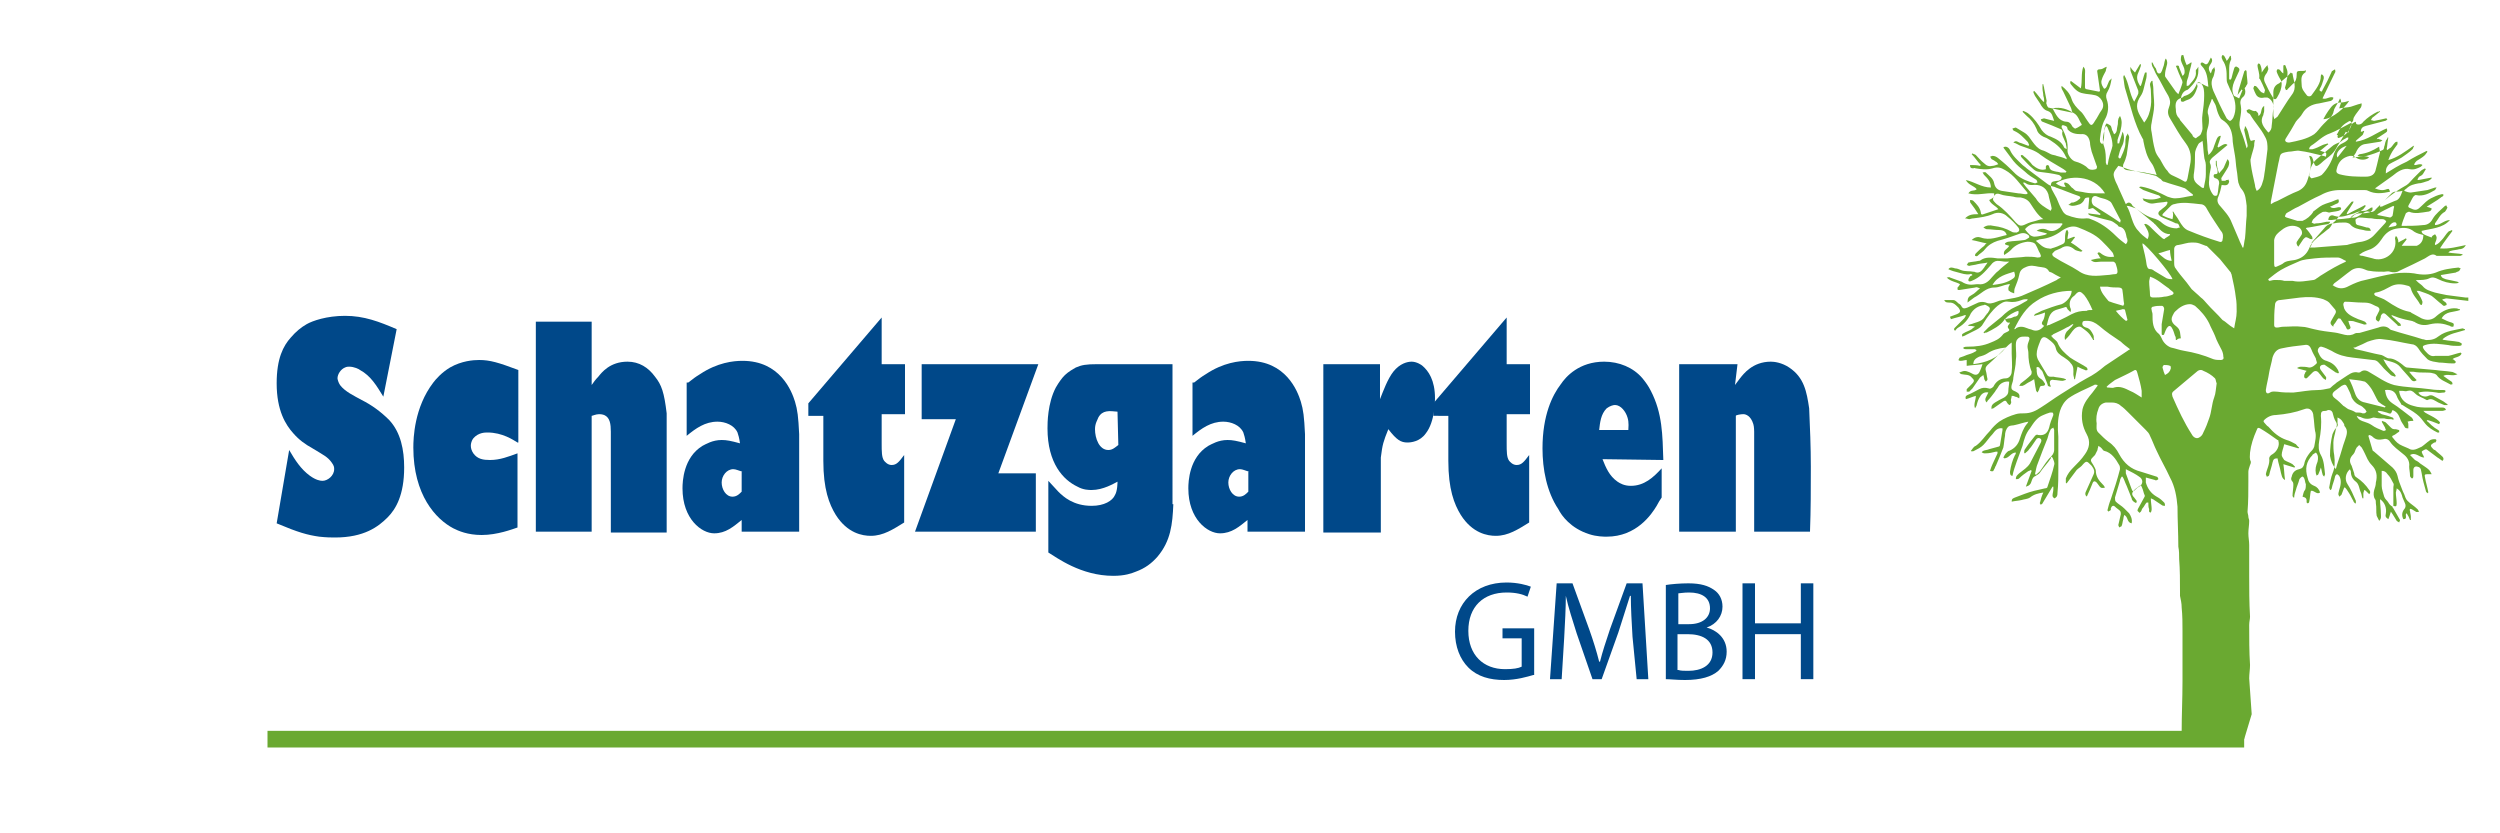
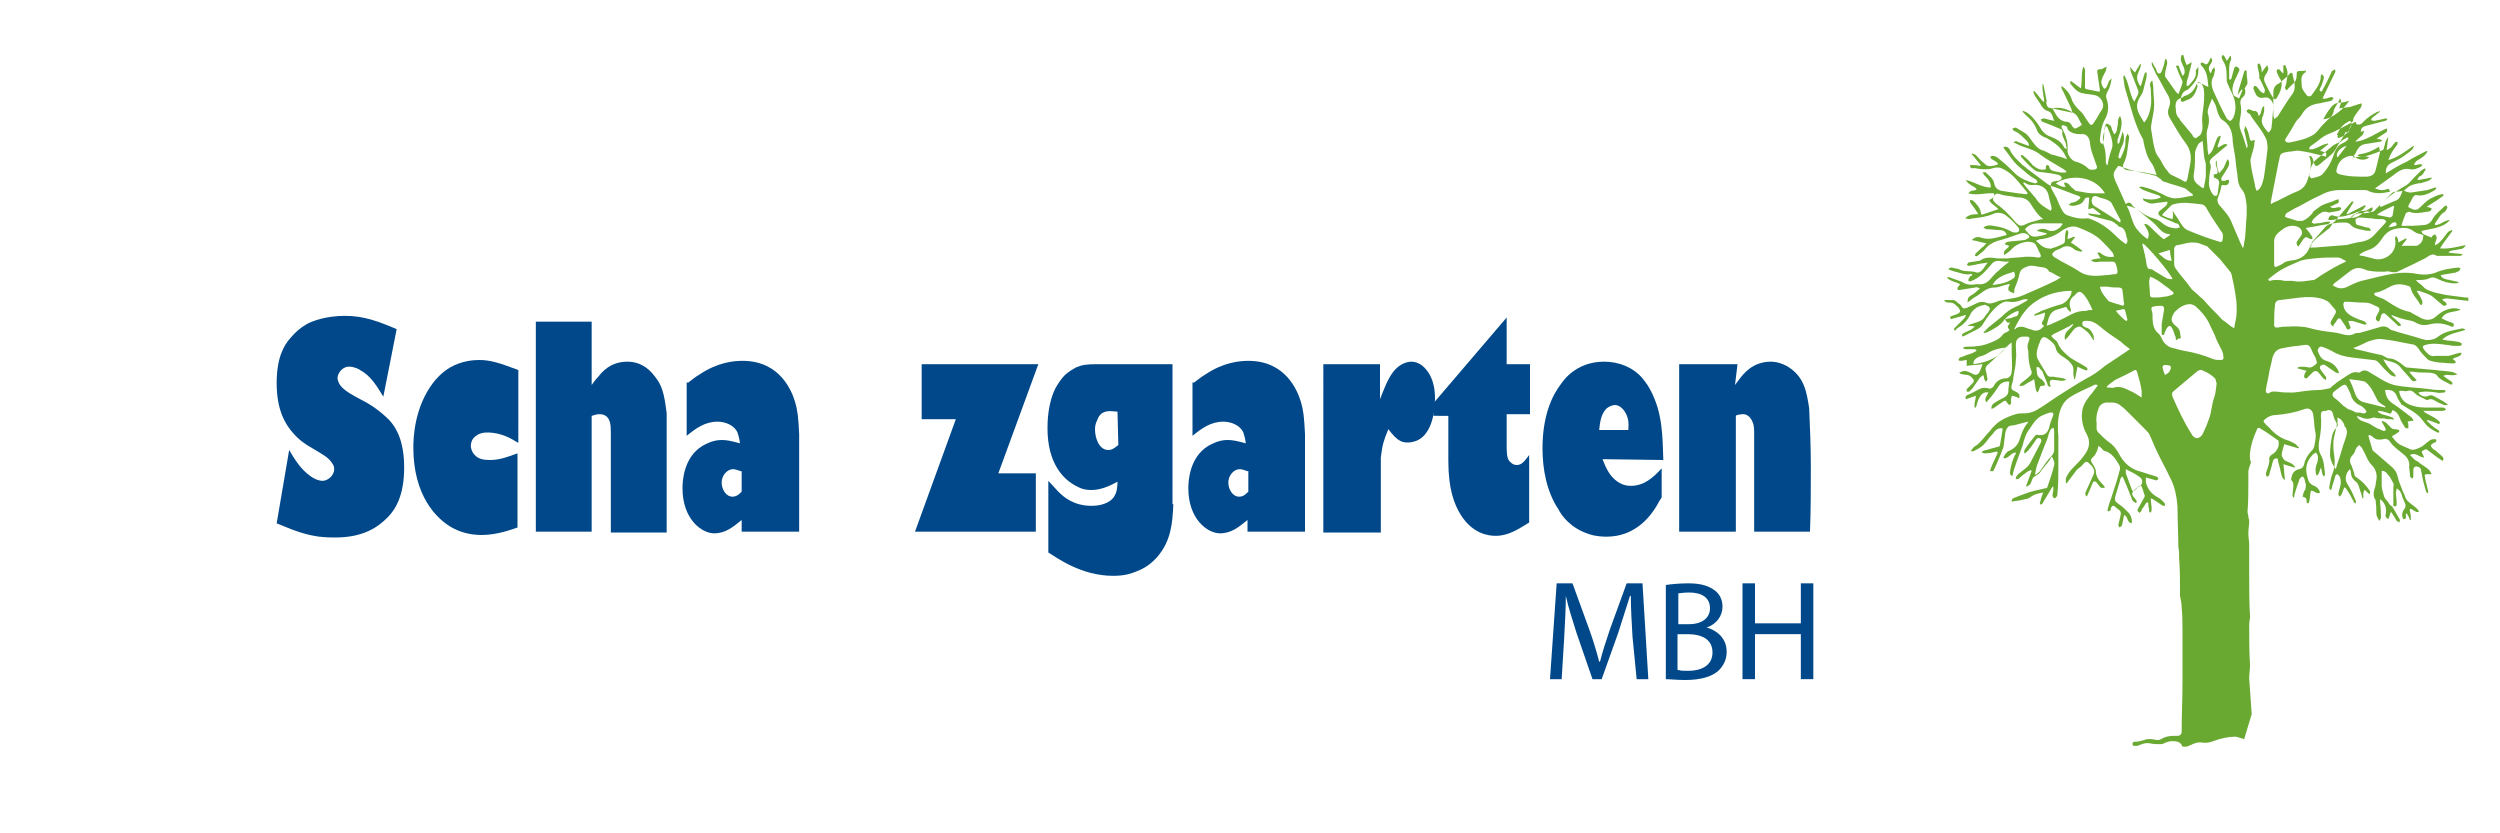
<svg xmlns="http://www.w3.org/2000/svg" version="1.1" id="Ebene_1" x="0px" y="0px" viewBox="0 0 300 100" style="enable-background:new 0 0 300 100;" xml:space="preserve">
  <style type="text/css">
	.st0{fill:#004889;}
	.st1{fill:#004889;stroke:#6AA931;stroke-width:2;stroke-linecap:square;stroke-miterlimit:10;}
	.st2{fill:#6AA931;}
</style>
  <g>
    <path class="st0" d="M46,47.6c-0.8-1.3-1.5-2.5-2.8-3.2c-0.1-0.1-0.7-0.4-1.3-0.4c-0.1,0-0.3,0-0.5,0.1c-0.5,0.2-0.9,0.8-0.9,1.3   c0,0.1,0.1,0.5,0.3,0.8c0.6,0.8,1.7,1.3,2.6,1.8c1.2,0.6,2.3,1.4,3.3,2.4c1.4,1.5,1.8,3.6,1.8,5.7c0,3.3-1,5-2,6   c-1.1,1.1-2.8,2.4-6.3,2.4c-0.4,0-1,0-1.9-0.1c-1.4-0.2-2.5-0.5-5.1-1.6l1.5-8.8c0.7,1.2,1.4,2.3,2.5,3.1c0.7,0.5,1.2,0.6,1.5,0.6   c0.6,0,1.4-0.6,1.4-1.4c0-0.2,0-0.4-0.3-0.8c-0.5-0.7-1-0.9-2.3-1.7c-0.9-0.5-1.6-1-2.3-1.8c-0.9-1-2-2.7-2-6c0-3,0.8-4.5,1.7-5.5   c0.6-0.7,1.2-1.2,1.9-1.6c0.7-0.4,2.4-1,4.6-1c2.3,0,4.1,0.7,6.2,1.6L46,47.6z" />
    <path class="st0" d="M62.1,53.1c-0.5-0.3-1.8-1.2-3.6-1.2c-0.3,0-1.1,0-1.7,0.7c-0.3,0.4-0.3,0.8-0.3,0.9c0,0.3,0.1,0.6,0.3,0.9   c0.5,0.7,1.2,0.8,2,0.8c1.2,0,2.2-0.4,3.3-0.8v8.9c-0.6,0.2-2.4,0.9-4.3,0.9c-1.7,0-2.8-0.5-3.4-0.8c-2.1-1.1-4.8-4-4.8-9.7   c0-1.1,0.1-4.8,2.4-7.8c0.3-0.4,1-1.2,2-1.8c1.4-0.8,2.8-0.9,3.5-0.9c1.3,0,2.3,0.3,4.7,1.2V53.1z" />
    <path class="st0" d="M71,38.6l0,7.6c0.2-0.3,0.5-0.7,0.8-1c0.4-0.5,1.4-1.8,3.5-1.8c1.4,0,2.5,0.7,3.3,1.8c0.8,1,1.1,1.9,1.4,4.4   v14.3h-6.7V51.8c0-0.9-0.1-1.7-0.8-2c-0.3-0.1-0.5-0.1-0.6-0.1c-0.4,0-0.8,0.2-0.9,0.2v13.9h-6.7V38.6H71z" />
    <path class="st0" d="M82.6,45.9c0.5-0.4,0.9-0.7,1.4-1c2.1-1.4,4-1.6,5.1-1.6c4.5,0,5.9,3.6,6.3,4.9c0.3,1,0.4,1.8,0.5,3.9v11.7   h-6.9v-1.4c-1,0.8-1.9,1.6-3.3,1.6c-1.5,0-3.8-1.7-3.8-5.4c0-0.8,0.1-3.7,2.4-5.1c0.4-0.2,1.2-0.7,2.3-0.7c0.6,0,1.1,0.1,2.2,0.4   c-0.1-0.7-0.2-1-0.3-1.3c-0.4-0.9-1.5-1.3-2.4-1.3c-1.5,0-2.6,0.8-3.7,1.7V45.9z M89.1,56.6c-0.4-0.1-0.8-0.3-1.1-0.3   c-0.8,0-1.4,0.8-1.4,1.6c0,0.8,0.5,1.7,1.3,1.7c0.5,0,0.8-0.3,1.1-0.6V56.6z" />
-     <path class="st0" d="M105.8,38.1v5.6h2.8v6h-2.8c0,1.2,0,2.3,0,3.5c0,1,0,1.7,0.3,2.1c0.1,0.1,0.4,0.5,0.9,0.5   c0.6,0,0.9-0.4,1.5-1.2v8.1c-1.3,0.8-2.5,1.6-4,1.6c-1,0-2.8-0.3-4.2-2.5c-0.8-1.3-1.5-3.1-1.5-6.5c0-0.9,0-1.9,0-2.8v-2.6h-1.8   v-1.5L105.8,38.1z" />
    <path class="st0" d="M110.6,50.3v-6.6h14l-4.8,13.1h4.5v7h-14.5l4.9-13.5H110.6z" />
    <path class="st0" d="M140.8,60.5c-0.1,2.4-0.3,4.4-1.9,6.3c-0.7,0.8-1.5,1.4-2.6,1.8c-0.5,0.2-1.3,0.5-2.7,0.5   c-3.9,0-6.8-2.2-7.8-2.8v-8.6c0.4,0.4,0.8,0.9,1.2,1.3c0.6,0.6,1.8,1.7,4,1.7c1.5,0,2.5-0.6,2.8-1.3c0.3-0.5,0.3-1.5,0.3-1.6   c-0.4,0.2-1.7,1-3.1,1c-0.3,0-1,0-1.7-0.4c-1.7-0.8-3.6-2.8-3.6-7c0-0.6,0-3,1-4.9c0.4-0.7,0.8-1.2,1-1.4c0.6-0.6,1.1-0.8,1.4-1   c0.7-0.3,1.2-0.4,2.6-0.4h9V60.5z M134.1,49.4c-1-0.1-1.8-0.2-2.3,0.7c-0.1,0.3-0.4,0.7-0.4,1.4c0,1.1,0.5,2.5,1.6,2.5   c0.5,0,0.8-0.3,1.2-0.6L134.1,49.4z" />
    <path class="st0" d="M143.3,45.9c0.5-0.4,0.9-0.7,1.4-1c2.1-1.4,4-1.6,5.1-1.6c4.5,0,5.9,3.6,6.3,4.9c0.3,1,0.4,1.8,0.5,3.9v11.7   h-6.9v-1.4c-1,0.8-1.9,1.6-3.3,1.6c-1.5,0-3.8-1.7-3.8-5.4c0-0.8,0.1-3.7,2.4-5.1c0.4-0.2,1.2-0.7,2.3-0.7c0.6,0,1.1,0.1,2.2,0.4   c-0.1-0.7-0.2-1-0.3-1.3c-0.4-0.9-1.5-1.3-2.4-1.3c-1.5,0-2.6,0.8-3.7,1.7V45.9z M149.9,56.6c-0.4-0.1-0.8-0.3-1.1-0.3   c-0.8,0-1.4,0.8-1.4,1.6c0,0.8,0.5,1.7,1.3,1.7c0.5,0,0.8-0.3,1.1-0.6V56.6z" />
    <path class="st0" d="M165.6,43.7v4.2c0.4-1,0.9-2.4,1.6-3.3c0.8-1,1.7-1.2,2.2-1.2c0.6,0,1.2,0.4,1.3,0.5c0.7,0.6,1.5,1.7,1.5,3.9   c0,0.3,0,2.8-1.1,4.2c-0.7,1-1.8,1.1-2.2,1.1c-0.8,0-1.3-0.3-2.3-1.6c-0.6,1.5-0.7,1.8-0.9,3.4v9h-6.9V43.7H165.6z" />
    <path class="st0" d="M180.8,38.1v5.6h2.8v6h-2.8c0,1.2,0,2.3,0,3.5c0,1,0,1.7,0.3,2.1c0.1,0.1,0.4,0.5,0.9,0.5   c0.6,0,0.9-0.4,1.5-1.2v8.1c-1.3,0.8-2.5,1.6-4,1.6c-1,0-2.8-0.3-4.2-2.5c-0.8-1.3-1.5-3.1-1.5-6.5c0-0.9,0-1.9,0-2.8v-2.6H172   v-1.5L180.8,38.1z" />
    <path class="st0" d="M192.3,55.1c0.4,1,0.8,2,1.8,2.7c0.3,0.2,0.8,0.5,1.6,0.5c1.6,0,2.7-1,3.7-2.1v3.5c-0.2,0.3-0.4,0.6-0.6,1   c-0.6,1-2.4,3.7-6,3.7c-0.3,0-1.2,0-2.1-0.3c-2.2-0.7-3.3-2.2-3.7-3c-1.4-2.1-1.9-4.8-1.9-7.3c0-4,1.2-6.4,2.2-7.7   c0.6-0.9,2.2-2.7,5.2-2.7c1.8,0,3.5,0.7,4.6,2c0.4,0.5,0.7,0.9,1,1.5c1.4,2.7,1.4,5.3,1.5,8.3L192.3,55.1z M195.4,51.6   c0-0.2,0.1-0.9-0.1-1.5c-0.2-0.7-0.8-1.5-1.5-1.5c-0.2,0-0.6,0.1-1,0.4c-0.7,0.7-0.8,1.7-0.9,2.6H195.4z" />
    <path class="st0" d="M208.5,43.7l-0.3,2.5c0.2-0.3,0.4-0.5,0.6-0.8c0.4-0.5,1.5-2,3.7-2c0.4,0,1.3,0.1,2.2,0.7   c1.8,1.2,2.1,2.9,2.4,4.9c0.1,2.3,0.2,4.6,0.2,7c0,2.6,0,5.2-0.1,7.8h-6.7v-12c0,0,0-0.6-0.1-0.9c-0.3-1-0.9-1.2-1.2-1.2   s-0.9,0.1-0.9,0.2v13.9h-6.8V43.7H208.5z" />
  </g>
  <g>
-     <path class="st0" d="M184,81c-0.7,0.2-2,0.6-3.5,0.6c-1.7,0-3.2-0.4-4.3-1.5c-1-1-1.6-2.5-1.6-4.3c0-3.4,2.4-5.9,6.2-5.9   c1.3,0,2.4,0.3,2.9,0.5l-0.4,1.2c-0.6-0.3-1.4-0.5-2.5-0.5c-2.8,0-4.6,1.7-4.6,4.6c0,2.9,1.8,4.6,4.4,4.6c1,0,1.6-0.1,2-0.3v-3.4   h-2.3v-1.2h3.8V81z" />
    <path class="st0" d="M195.9,76.4c-0.1-1.6-0.2-3.5-0.2-4.9h-0.1c-0.4,1.3-0.9,2.8-1.4,4.4l-2,5.6h-1.1l-1.9-5.5   c-0.5-1.6-1-3.1-1.3-4.5h0c0,1.4-0.1,3.3-0.2,5.1l-0.3,4.9h-1.4l0.8-11.5h1.9l2,5.5c0.5,1.4,0.9,2.7,1.2,3.9h0.1   c0.3-1.2,0.7-2.4,1.2-3.9l2-5.5h1.9l0.7,11.5h-1.4L195.9,76.4z" />
    <path class="st0" d="M199.9,70.2c0.6-0.1,1.7-0.2,2.7-0.2c1.5,0,2.4,0.3,3.1,0.8c0.6,0.4,1,1.1,1,2c0,1.1-0.7,2.1-1.9,2.5v0   c1.1,0.3,2.4,1.2,2.4,2.9c0,1-0.4,1.7-1,2.3c-0.8,0.7-2.1,1.1-4,1.1c-1,0-1.8-0.1-2.3-0.1V70.2z M201.4,74.9h1.3   c1.6,0,2.5-0.8,2.5-1.9c0-1.3-1-1.9-2.5-1.9c-0.7,0-1.1,0.1-1.3,0.1V74.9z M201.4,80.4c0.3,0.1,0.7,0.1,1.2,0.1   c1.5,0,2.9-0.6,2.9-2.2c0-1.6-1.3-2.2-3-2.2h-1.2V80.4z" />
    <path class="st0" d="M210.6,70v4.8h5.5V70h1.5v11.5h-1.5v-5.4h-5.5v5.4h-1.5V70H210.6z" />
  </g>
-   <line class="st1" x1="33.1" y1="88.7" x2="268.3" y2="88.7" />
  <path class="st2" d="M269.3,88.7c-0.3-0.1-0.6-0.2-1-0.3c-0.9,0-1.8,0.2-2.6,0.5c-0.5,0.2-1,0.3-1.5,0.2c-0.7-0.1-1.2,0.3-1.8,0.5  c-0.2,0-0.4,0-0.5,0c-0.1-0.3-0.3-0.5-0.6-0.6c-0.5-0.1-0.9-0.1-1.4,0.1c-0.2,0.1-0.4,0.2-0.6,0.2c-0.4,0-0.9,0-1.3-0.1  c-0.6-0.1-1,0.1-1.5,0.3c-0.2,0-0.3,0-0.5,0c-0.2-0.3-0.1-0.5,0.3-0.5c0.3,0,0.7-0.1,1-0.2c0.5-0.2,1-0.1,1.5,0c0.2,0,0.4,0,0.5-0.1  c0.5-0.3,1-0.4,1.6-0.4c0.1,0,0.2,0,0.4,0c0.3,0,0.5-0.2,0.5-0.5c0-2,0.1-4,0.1-6c0-2,0-4.1,0-6.1c0-0.9,0-1.8-0.1-2.8  c0-0.5-0.1-0.9-0.2-1.4c0-0.2,0-0.4,0-0.5c0-1.3,0-2.6-0.1-3.9c0-0.5,0-1-0.1-1.5c0-1.6-0.1-3.2-0.1-4.8c-0.1-1.2-0.3-2.4-0.9-3.5  c-0.5-1.1-1.1-2.1-1.6-3.2c-0.3-0.6-0.5-1.2-0.8-1.8c-0.1-0.3-0.3-0.5-0.5-0.7c-0.7-0.7-1.4-1.4-2.1-2.1c-0.3-0.3-0.6-0.6-0.9-0.8  c-0.3-0.3-0.7-0.4-1.1-0.4c-0.2,0-0.5,0-0.7,0c-0.5,0.1-0.8,0.4-0.9,0.8c-0.2,0.5-0.3,1.1-0.2,1.7c0,0.4-0.1,0.8,0.2,1.1  c0.4,0.4,0.8,0.8,1.2,1.1c0.6,0.4,1,0.9,1.3,1.5c0.6,1.1,1.4,1.8,2.6,2.1c0.6,0.2,1.3,0.4,1.9,0.6c0.1,0,0.2,0.2,0.2,0.3  c-0.1,0.1-0.3,0.2-0.4,0.1c-0.4-0.1-0.7-0.2-1.1-0.3c0,0.2,0,0.4,0,0.6c0.2,0.7,0.6,1.3,1.3,1.7c0.4,0.2,0.7,0.5,0.9,0.7  c0.1,0.1,0.1,0.3,0.1,0.4c-0.1,0-0.3,0-0.4-0.1c-0.3-0.2-0.6-0.4-0.9-0.6c-0.1-0.1-0.2-0.1-0.4-0.2c0,0.5,0.1,0.9,0.1,1.3  c0,0.2-0.1,0.4-0.1,0.4c-0.3,0-0.2-0.3-0.2-0.4c-0.1-0.2-0.1-0.5-0.1-0.8c-0.1,0-0.1,0-0.2,0c-0.2,0.2-0.3,0.5-0.5,0.7  c-0.1,0.1-0.1,0.3-0.2,0.4c-0.1,0.1-0.2,0.2-0.2,0.1c-0.1-0.1-0.2-0.2-0.2-0.2c0-0.2,0.1-0.3,0.2-0.5c0.2-0.4,0.4-0.7,0.6-1.1  c0.1-0.1,0.1-0.3,0-0.4c-0.1-0.4-0.2-0.7-0.4-1.1c-0.4,0.3-0.8,0.5-1,0.9c-0.1,0.2,0,0.4,0.2,0.6c0.1,0.1,0.2,0.3,0.3,0.4  c0,0.1,0,0.2,0,0.2c-0.1,0-0.2,0.1-0.2,0c-0.2-0.1-0.4-0.3-0.4-0.5c-0.2-0.5-0.4-1-0.6-1.5c-0.2-0.4-0.3-0.8-0.5-1.1  c0,0-0.1,0-0.1,0c-0.1,0.2-0.2,0.3-0.2,0.5c-0.2,0.7-0.4,1.3-0.6,2c0,0.2,0,0.4,0.1,0.5c0.3,0.3,0.7,0.5,1,0.8  c0.2,0.2,0.4,0.4,0.6,0.6c0.2,0.3,0.4,0.7,0.3,1.2c-0.6-0.1-0.4-0.8-0.9-1c0,0.1-0.1,0.3-0.1,0.5c-0.1,0.3-0.1,0.6-0.2,0.8  c0,0.1-0.2,0.1-0.3,0.2c0-0.1-0.1-0.2-0.1-0.3c0.1-0.4,0.2-0.9,0.3-1.3c0-0.1,0-0.3-0.1-0.4c-0.2-0.2-0.4-0.3-0.6-0.5  c-0.2-0.2-0.4-0.1-0.5,0.2c0,0.1,0,0.2,0,0.2c-0.1,0.1-0.2,0.1-0.3,0.2c0-0.1-0.2-0.2-0.1-0.2c0.1-0.4,0.2-0.8,0.4-1.3  c0.4-1.2,0.8-2.4,1.1-3.6c0-0.1,0-0.4-0.1-0.5c-0.4-0.7-0.9-1.5-1.8-1.7c-0.1,0-0.2-0.2-0.3-0.3c-0.1-0.1-0.2-0.2-0.4-0.3  c0,0.2-0.1,0.3-0.1,0.5c-0.1,0.2-0.2,0.4-0.3,0.6c0,0-0.1,0.1-0.1,0.1c-0.5,0.5-0.5,0.5-0.1,1.1c0.1,0.2,0.3,0.5,0.3,0.7  c0,0.7,0.4,1.2,0.8,1.6c0.1,0.1,0.2,0.2,0.3,0.4c-0.3,0.1-0.5,0.1-0.7-0.2c-0.1-0.1-0.2-0.3-0.3-0.4c-0.2-0.2-0.4-0.2-0.5,0.1  c-0.2,0.5-0.4,1-0.6,1.4c0,0.1-0.1,0.1-0.1,0.2c-0.2-0.2-0.2-0.4-0.1-0.6c0.3-0.7,0.6-1.3,0.9-2c0.2-0.4,0.1-0.7-0.2-1.1  c-0.6-0.6-0.6-0.7-1.2,0c-0.2,0.2-0.4,0.3-0.6,0.5c-0.3,0.4-0.6,0.8-0.9,1.2c-0.1,0.1-0.2,0.3-0.3,0.4c0,0-0.1,0-0.1-0.1  c0-0.2,0-0.3,0-0.5c0.2-0.5,0.5-0.9,0.9-1.3c0.5-0.5,1-1,1.4-1.6c0.5-0.7,0.7-1.5,0.2-2.4c-0.5-0.9-0.7-1.9-0.5-3  c0.2-0.8,0.7-1.4,1.2-2c0.2-0.3,0.4-0.5,0.6-0.8c0,0,0-0.1,0-0.1c-0.1,0-0.3-0.1-0.4,0c-1,0.5-2.1,0.9-3.1,1.6  c-0.5,0.4-0.8,0.9-1,1.5c-0.3,1-0.3,2-0.2,3.1c0,0.4,0,0.9,0,1.3c0,0.1,0,0.2,0,0.3c0,0.8,0,1.5,0,2.3c0,0.9,0,1.8-0.1,2.8  c0,0.2,0,0.3-0.1,0.5c-0.1,0.1-0.2,0.2-0.3,0.2c-0.1-0.1-0.2-0.2-0.2-0.3c0-0.3,0.1-0.5,0.1-0.8c0-0.1,0-0.2,0-0.3c0,0-0.1,0-0.1,0  c-0.2,0.3-0.4,0.7-0.6,1c-0.2,0.3-0.4,0.7-0.6,1c0,0.1-0.2,0.1-0.2,0.2c0-0.1-0.2-0.2-0.1-0.3c0.1-0.4,0.2-0.8,0.4-1.2  c-0.6,0.1-1.1,0.2-1.6,0.6c-0.3,0.2-0.7,0.2-1,0.3c-0.4,0.1-0.8,0.1-1.2,0.2c0-0.4,0.2-0.4,0.4-0.5c0.8-0.3,1.5-0.6,2.3-0.8  c0.4-0.1,0.9-0.2,1.3-0.3c0.2,0,0.3-0.1,0.3-0.2c0.3-0.9,0.6-1.7,0.8-2.6c0.1-0.3-0.1-0.6-0.2-0.9c-0.1,0-0.1-0.1-0.2-0.1  c0,0.1,0,0.2,0,0.2c-0.4,0.6-0.9,1.1-1.3,1.7c-0.1,0.2-0.4,0.3-0.5,0.4c-0.3,0.1-0.4,0.3-0.5,0.6c-0.1,0.4-0.3,0.6-0.7,0.7  c0.2-0.6,0.5-1.3,0.7-1.9c0,0-0.1-0.1-0.1-0.1c-0.1,0.1-0.3,0.1-0.4,0.2c-0.3,0.2-0.7,0.5-1,0.8c-0.1,0.1-0.2,0.1-0.4,0.1  c0-0.4,0.2-0.5,0.4-0.7c0.5-0.4,1-0.7,1.3-1.2c0.4-0.8,0.9-1.7,1.3-2.5c0.1-0.2,0.1-0.4-0.1-0.5c-0.2-0.1-0.4,0-0.5,0.2  c-0.3,0.4-0.5,0.8-0.8,1.1c-0.1,0.2-0.3,0.3-0.5,0.5c0,0-0.1,0-0.1-0.1c0-0.1,0-0.3,0.1-0.4c0.4-0.6,0.8-1.1,1.2-1.6  c0.1-0.1,0.2-0.2,0.4-0.1c0.7,0.1,1.1-0.2,1.3-0.9c0.1-0.5,0.3-1,0.5-1.5c0-0.1,0-0.2-0.1-0.3c0,0-0.2,0-0.3,0  c-0.3,0.1-0.6,0.2-0.8,0.3c-0.8,0.3-1.2,1-1.6,1.6c-0.5,0.6-0.7,1.3-0.9,2.1c-0.2,0.6-0.5,1.3-0.7,1.9c-0.2,0.6-0.4,1.1-0.5,1.7  c-0.3,0-0.3-0.3-0.3-0.5c0.1-0.7,0.3-1.4,0.6-2c0.1-0.1,0.1-0.2,0.1-0.3c-0.6,0-0.8,0.7-1.4,0.7c0,0-0.1-0.1-0.1-0.1  c0.1-0.2,0.2-0.4,0.4-0.6c0.1-0.1,0.2-0.2,0.3-0.2c0.7-0.3,1.1-0.8,1.3-1.5c0.2-0.6,0.4-1.2,0.8-1.7c0.1-0.1,0.1-0.1,0.2-0.3  c-0.6,0.1-1.1,0.3-1.6,0.4c-0.3,0.1-0.5,0-0.8,0.2c-0.3,0.3-0.4,0.7-0.4,1.1c-0.1,0.5-0.1,0.9-0.2,1.4c-0.3,0.8-0.6,1.5-0.9,2.2  c-0.1,0.1-0.1,0.3-0.2,0.4c-0.1,0.3-0.2,0.3-0.5,0.2c0.1-0.3,0.2-0.6,0.3-0.8c0.2-0.4,0.4-0.9,0.6-1.3c0-0.1,0-0.1,0-0.2  c-0.1,0-0.1,0-0.2,0c-0.4,0.1-0.8,0.2-1.2,0.2c-0.1,0-0.1,0-0.2,0c-0.1,0-0.2-0.1-0.3-0.1c0.1-0.1,0.1-0.2,0.2-0.2  c0.2-0.1,0.5-0.1,0.7-0.2c0.4-0.1,0.7-0.2,1.1-0.3c0.1,0,0.2-0.1,0.2-0.2c0.1-0.6,0.2-1.2,0.3-1.8c0,0,0-0.1,0-0.2  c-0.6-0.1-0.9,0.3-1.2,0.7c-0.4,0.4-0.7,0.9-1.1,1.3c-0.3,0.3-0.7,0.5-1.1,0.7c-0.1,0.1-0.2,0-0.3,0.1c0,0,0-0.1-0.1-0.1  c0.2-0.2,0.3-0.5,0.6-0.6c0.7-0.5,1.1-1.2,1.7-1.8c0.3-0.4,0.7-0.8,1.1-1.1c0.6-0.4,1.3-0.7,2-0.9c0.3-0.1,0.7-0.1,1-0.1  c0.8,0,1.4-0.3,2-0.7c0.8-0.5,1.6-1.1,2.4-1.6c1-0.6,2-1.3,3.1-1.9c0.8-0.4,1.5-0.9,2.2-1.5c0.9-0.6,1.8-1.2,2.7-1.8  c0.1-0.1,0.2-0.1,0.3-0.2c-0.4-0.3-0.8-0.6-1.1-0.9c-0.9-0.6-1.8-1.2-2.6-1.9c-0.5-0.4-0.9-0.6-1.5-0.6c-0.2,0-0.5,0-0.5,0.2  c-0.1,0.3,0.1,0.5,0.4,0.6c0.5,0.1,0.7,0.5,0.9,0.9c0.1,0.2,0,0.4,0.1,0.6c0,0-0.1,0-0.1,0c-0.1-0.1-0.1-0.2-0.2-0.3  c-0.3-0.6-0.8-0.9-1.2-1.2c-0.2-0.2-0.6-0.1-0.9,0.2c-0.3,0.3-0.5,0.7-0.8,1c-0.1,0.1-0.2,0.2-0.3,0.3c-0.1-0.4,0-0.7,0.2-1  c0.2-0.2,0.4-0.4,0.6-0.6c0.1-0.1,0.1-0.2,0.2-0.2c0,0,0-0.1-0.1-0.1c-0.2,0.1-0.4,0.3-0.7,0.4c-0.5,0.3-1,0.5-1.6,0.8  c-0.1,0.1-0.2,0.2-0.3,0.2c0.1,0.1,0.2,0.1,0.2,0.2c0.2,0.2,0.5,0.4,0.6,0.6c0.3,0.8,0.9,1.3,1.5,1.8c0.6,0.4,1.2,0.7,1.7,1  c0.1,0.1,0.2,0.1,0.3,0.2c0.1,0.1,0.1,0.2,0.1,0.3c-0.1,0-0.2,0.1-0.3,0c-0.3-0.1-0.5-0.2-0.9-0.4c-0.1,0.5-0.2,1-0.3,1.5  c0,0-0.1,0-0.1,0c0-0.2-0.1-0.4-0.1-0.6c0-0.4,0.1-0.9-0.3-1.3c-0.2-0.3-0.5-0.5-0.8-0.7c-0.5-0.3-0.9-0.6-1-1.1  c-0.1-0.5-0.5-0.8-0.9-1.1c-0.5-0.4-0.8-0.3-1,0.3c-0.2,0.5-0.4,1-0.4,1.5c0,0.3,0.1,0.6,0.3,0.9c0.3,0.5,0.6,1,0.9,1.5  c0.2,0.4,0.5,0.3,0.8,0.3c0.4,0.1,0.8,0.1,1.2,0.2c0.1,0,0.2,0.1,0.3,0.1c0,0,0,0.1,0,0.1c-0.1,0-0.3,0.1-0.4,0.1  c-0.3,0-0.7-0.1-1-0.1c-0.4-0.1-0.6,0.1-0.5,0.5c0,0.1,0.1,0.2,0.1,0.3c-0.3,0-0.4-0.1-0.4-0.3c-0.2-0.5-0.4-1-0.6-1.5  c-0.1-0.2-0.3-0.3-0.4-0.5c-0.2-0.1-0.4-0.1-0.3,0.2c0,0.4,0,0.8,0.4,1.1c0.2,0.1,0.4,0.3,0.5,0.5c0.2,0.2,0.1,0.4-0.2,0.4  c-0.3,0-0.3,0.1-0.4,0.4c0,0.1-0.1,0.2-0.2,0.4c-0.1-0.1-0.2-0.2-0.2-0.4c-0.1-0.4-0.1-0.7-0.2-1.2c-0.3,0.2-0.5,0.3-0.7,0.4  c-0.2,0.1-0.4,0.3-0.7,0.4c-0.1,0-0.2,0-0.4,0c0.1-0.1,0.1-0.2,0.2-0.3c0.4-0.3,0.8-0.6,1.2-1c0.1-0.1,0.1-0.3,0.1-0.4  c-0.3-0.7-0.4-1.5-0.4-2.3c0-0.2-0.1-0.5-0.1-0.7c0-0.3,0.1-0.5,0.2-0.8c0.1-0.2,0-0.4-0.2-0.4c-0.4,0-0.9-0.1-1.2,0.3  c-0.2,0.2-0.2,0.5-0.2,0.8c0,0.6,0.1,1.1,0,1.7c0,0.7-0.2,1.4-0.3,2.1c0,0.3-0.1,0.6-0.2,0.9c-0.1,0.5,0,0.6,0.5,0.8  c0.4,0.2,0.5,0.4,0.4,0.8c-0.2-0.1-0.3-0.2-0.5-0.2c-0.1-0.1-0.3-0.1-0.4-0.1c0,0.2-0.1,0.4-0.1,0.5c0,0.1,0.1,0.3,0,0.4  c0,0.1-0.1,0.2-0.2,0.2c-0.1-0.1-0.1-0.1-0.2-0.2c-0.2-0.4-0.3-0.4-0.7-0.1c-0.3,0.2-0.7,0.5-1,0.7c-0.1,0-0.1,0-0.2,0.1  c-0.1-0.4,0.1-0.6,0.4-0.8c0.3-0.2,0.7-0.4,1.1-0.6c0.3-0.2,0.5-0.4,0.5-0.8c0-0.4,0.1-0.7,0.1-1.1c-0.5-0.1-1.1,0.2-1.3,0.6  c-0.1,0.2-0.3,0.4-0.4,0.6c-0.3,0.4-0.6,0.8-0.9,1.1c0,0.1-0.1,0.1-0.1,0.2c-0.2-0.2-0.2-0.4-0.1-0.6c0.1-0.2,0.2-0.4,0.3-0.6  c-0.4-0.1-0.8,0.1-1,0.5c-0.2,0.3-0.3,0.6-0.4,1c0,0.1-0.1,0.2-0.2,0.4c-0.2-0.5,0.1-1,0.1-1.5c-0.4,0.1-0.8,0.3-1.2,0.4  c-0.1-0.3,0-0.4,0.2-0.5c0.5-0.2,1-0.5,1.4-0.7c0.4-0.2,0.7-0.2,1.1-0.1c0.2,0.1,0.4,0,0.6-0.2c0.3-0.6,0.8-1,1.5-1  c0.4,0,0.7-0.4,0.7-0.8c0.1-0.7,0-1.5,0-2.2c0-0.4,0-0.8,0-1.3c-0.3,0.2-0.5,0.4-0.7,0.6c-0.7,0.7-1.4,1.4-2.2,2.1  c-0.2,0.2-0.3,0.4-0.2,0.7c0.1,0.3,0.1,0.6,0.2,1c0,0.1-0.1,0.2-0.2,0.3c-0.1-0.1-0.1-0.2-0.2-0.3c0,0,0-0.1,0-0.1  c0-0.1-0.1-0.3-0.1-0.4c-0.1,0.1-0.3,0.2-0.4,0.3c-0.3,0.4-0.6,0.9-0.9,1.3c-0.1,0.1-0.3,0.3-0.4,0.4c-0.1,0-0.2,0-0.3,0  c0-0.1,0-0.2,0-0.3c0.2-0.2,0.4-0.4,0.6-0.6c0.4-0.4,0.3-0.5,0-0.8c-0.3-0.4-0.8-0.3-1.2-0.4c-0.1,0-0.2-0.1-0.3-0.2  c0.1,0,0.2-0.1,0.3-0.1c0.4-0.2,0.8,0,1.2,0.2c0.5,0.3,0.8,0.2,1-0.3c0.1-0.2,0.2-0.5,0.3-0.8c-0.7,0.1-1.2,0.1-1.9,0.2  c0-0.2,0-0.4,0-0.7c-0.2,0-0.5,0.1-0.7,0.1c-0.1,0-0.2,0-0.3-0.1c0.1-0.1,0.1-0.3,0.2-0.3c0.3-0.1,0.6-0.2,0.8-0.3  c0.3-0.1,0.7-0.2,1-0.4c0.1,0,0.1-0.1,0.2-0.2c-0.1,0-0.2-0.1-0.2-0.1c-0.4,0-0.7,0-1.1,0c-0.1,0-0.2,0-0.3-0.1c0,0,0-0.1,0-0.1  c0.2-0.1,0.3-0.1,0.5-0.1c1,0,1.9-0.1,2.8-0.5c0.5-0.2,1-0.4,1.4-0.9c0.1-0.2,0.4-0.3,0.6-0.4c0.2-0.1,0.3-0.2,0.1-0.4  c-0.2-0.3,0.1-0.4,0.2-0.7c-0.4,0.1-0.5-0.2-0.6-0.4c0.2,0,0.3-0.1,0.5-0.1c0.2,0,0.4-0.1,0.6-0.2c0.4,0,0.6-0.3,0.5-0.7  c-0.5,0.1-1.3,0.6-1.5,0.9c-0.1,0.1-0.2,0.1-0.2,0.2c-0.5,0.7-1.3,1.1-2.1,1.5c-0.1,0-0.2,0-0.3,0.1c0,0,0-0.1-0.1-0.1  c0.2-0.2,0.4-0.4,0.6-0.6c0.5-0.4,1.1-0.9,1.6-1.3c0.5-0.5,1-0.9,1.7-1.2c0.5-0.2,0.9-0.5,1.3-0.7c0,0,0.1-0.1,0.1-0.1  c0,0,0-0.1,0-0.1c-0.2,0-0.5,0-0.7,0.1c-0.5,0.2-1,0.3-1.6,0.2c-0.5-0.1-0.9,0.2-1.3,0.5c-0.7,0.6-1.2,1.3-1.7,2.1  c-0.2,0.4-0.5,0.6-0.9,0.8c-0.4,0.2-0.8,0.4-1.2,0.6c-0.1,0.1-0.3,0.1-0.4,0.2c-0.1-0.2-0.1-0.3,0.1-0.4c0.3-0.2,0.7-0.3,1-0.5  c0.1-0.1,0.2-0.2,0.4-0.3c-0.3-0.1-0.6-0.1-0.8-0.1c0,0,0-0.1,0-0.1c0.2-0.1,0.4-0.1,0.6-0.2c0.3-0.1,0.7-0.2,1-0.4  c0.3-0.2,0.4-0.5,0.6-0.7c0,0,0-0.1,0.1-0.1c0.4-0.6,0.4-0.7-0.2-1c-0.1,0-0.1-0.1-0.2,0c-0.7,0.1-1.2,0.4-1.6,1  c-0.3,0.7-0.8,1.3-1.5,1.7c-0.2,0.1-0.3,0.3-0.4,0.4c-0.2-0.2-0.1-0.3,0-0.4c0.4-0.4,0.7-0.7,1.1-1.1c0.1-0.1,0.1-0.2,0.2-0.3  c0,0,0-0.1-0.1-0.1c-0.5,0.2-1.1,0.3-1.7,0.5c0-0.1-0.1-0.2-0.1-0.3c0.3-0.1,0.5-0.2,0.8-0.3c0.5-0.2,0.5-0.4,0.2-0.8  c-0.2-0.2-0.4-0.4-0.6-0.5c-0.2-0.1-0.4-0.1-0.6-0.1c-0.3,0-0.4-0.1-0.5-0.3c0.4,0,0.7,0,1.1,0c0.2,0,0.4,0.2,0.6,0.4  c0.2,0.1,0.3,0.2,0.4,0.4c0.2,0.3,0.4,0.2,0.7,0.1c0.4-0.2,0.9-0.4,1.3-0.6c0.3-0.1,0.6-0.1,0.9,0c0.4,0.2,0.8,0.1,1.3-0.1  c0.4-0.2,0.9-0.2,1.3-0.3c0.6-0.1,1.2-0.2,1.7-0.4c1.4-0.6,2.8-1.2,4.2-1.9c0.1-0.1,0.3-0.2,0.5-0.3c-0.4-0.2-0.8-0.4-1.1-0.6  c-0.1,0-0.2-0.1-0.3-0.1c-0.3-0.6-0.8-0.5-1.3-0.6c-0.5-0.1-0.9-0.2-1.4,0c-0.5,0.2-0.8,0.4-0.9,1c-0.1,0.5-0.3,1-0.5,1.5  c-0.1,0.2-0.1,0.5-0.1,0.7c-0.2-0.1-0.4-0.1-0.6-0.3c-0.1,0-0.1-0.2-0.1-0.3c0-0.2,0.1-0.3,0.2-0.5c-0.1,0-0.1,0-0.2,0  c-0.6,0.1-1.1,0.4-1.7,0.4c-1,0-1.6,0.8-2.4,1.2c-0.3,0.2-0.5,0.4-0.8,0.6c0-0.5,0.1-0.7,0.5-0.9c0.4-0.2,0.6-0.5,1-0.8  c-0.3-0.1-0.4-0.2-0.6-0.1c-0.6,0.1-1.3,0.2-1.9,0.3c-0.1,0-0.2,0-0.2-0.1c0,0,0-0.2,0-0.2c0.1-0.1,0.2-0.2,0.3-0.4  c-0.5-0.3-1.1-0.3-1.6-0.8c0.2,0,0.3-0.1,0.4,0c0.5,0.2,0.9,0.3,1.4,0.5c0.6,0.4,1.1,0.4,1.8,0.3c0.1,0,0.1,0,0.2,0  c0.7,0.1,1.2-0.3,1.6-0.8c0.3-0.3,0.5-0.6,0.8-0.8c0.4-0.4,0.8-0.7,1.3-1.1c-0.1,0-0.3,0-0.4,0c-0.3,0-0.6-0.1-1-0.1  c-0.3,0-0.6,0.2-0.8,0.5c-0.7,0.8-1.3,1.5-2.3,1.9c-0.2,0.1-0.4,0.1-0.4-0.1c0-0.1,0.1-0.3,0.2-0.4c0-0.1,0.2-0.1,0.3-0.2  c-0.1-0.1-0.2-0.2-0.3-0.1c-0.5,0.1-1-0.1-1.4-0.2c-0.4-0.1-0.8-0.2-1.2-0.4c0.2-0.3,0.5-0.2,0.8-0.1c0.2,0,0.5,0.1,0.7,0.2  c0.5,0.2,1,0.1,1.5,0.2c0,0,0.1,0,0.1,0c0.6,0.3,0.9-0.1,1.2-0.5c0.1-0.2,0.3-0.4,0.4-0.6c-0.4,0.1-0.8,0.1-1.2,0.2  c-0.3,0.1-0.6,0.1-1,0.2c-0.1,0-0.2-0.1-0.3-0.1c0.1-0.1,0.1-0.2,0.2-0.3c0.4-0.1,0.8-0.1,1.2-0.2c0.1,0,0.2,0,0.3-0.1  c0.6-0.4,1.3-0.3,2-0.2c0.4,0,0.8,0,1.2,0c0.7-0.1,1.5-0.1,2.2-0.2c0.5,0,0.9,0,1.4,0.1c0.4,0,0.5-0.1,0.3-0.5  c-0.2-0.3-0.3-0.7-0.5-1c-0.1-0.3-0.6-0.4-1-0.4c-0.8,0.1-1.5,0.4-2,1c-0.2,0.2-0.5,0.4-0.8,0.6c-0.2-0.6,0.4-0.7,0.6-1.1  c-0.2-0.1-0.4-0.1-0.5-0.2c0,0,0-0.1,0-0.1c0.1-0.1,0.3-0.2,0.4-0.2c0.6-0.1,1.3-0.1,1.9-0.2c0.2,0,0.4-0.2,0.6-0.3c0,0,0-0.2,0-0.2  c-0.4-0.4-0.8-0.4-1.3-0.2c-0.8,0.3-1.7,0.6-2.5,0.8c-0.6,0.2-1.1,0.5-1.5,1c-0.2,0.3-0.6,0.5-0.9,0.8c-0.1,0.1-0.2,0-0.3,0  c0-0.1,0-0.2,0.1-0.3c0.3-0.3,0.6-0.6,1-0.9c0.1-0.1,0.1-0.2,0.3-0.3c-0.6-0.1-1.2-0.3-1.8-0.4c0.4-0.4,0.8-0.4,1.1-0.3  c1.1,0.4,2.1-0.1,3.1-0.3c-0.1-0.4-0.4-0.6-0.9-0.6c-0.5,0-1-0.1-1.5-0.1c-0.1,0-0.2-0.1-0.4-0.2c0.4-0.3,0.8-0.3,1.2-0.2  c0.8,0.1,1.5,0.3,2.2,0.7c0.1,0.1,0.4,0.1,0.6,0.1c0.3-0.1,0.4-0.3,0.2-0.6c-0.4-0.5-0.8-0.9-1.3-1.3c-0.5-0.5-1.2-0.6-1.8-0.3  c-0.7,0.3-1.5,0.4-2.3,0.5c-0.2,0-0.4,0.1-0.5,0.1c-0.1,0-0.3-0.1-0.5-0.1c0.5-0.5,1-0.5,1.6-0.5c-0.3-0.5-0.6-0.9-0.9-1.3  c-0.1-0.1-0.1-0.2-0.1-0.4c0.1,0,0.3,0,0.4,0.1c0.4,0.4,0.8,0.8,0.9,1.4c0,0.2,0.1,0.3,0.3,0.2c0.6-0.2,1.2-0.4,1.8-0.6  c-0.3-0.4-0.9-0.6-1.1-1.1c0.6-0.3,0.6-0.4,0.6-0.8c-1-0.1-2,0.3-3.1,0c0.3-0.5,0.7-0.2,1-0.5c-0.3-0.4-1-0.5-1.3-1.1  c1,0.2,1.9,0.9,3,0.9c0-0.7-0.4-1.1-0.8-1.5c-0.1-0.1-0.1-0.2-0.2-0.3c0.1,0,0.3-0.1,0.4,0c0.4,0.4,0.9,0.7,1,1.3  c0.1,0.5,0.4,0.8,0.9,0.9c0.7,0.1,1.3,0.2,2,0.3c0.3,0,0.6,0.1,0.9,0.1c0.2,0,0.3-0.1,0.1-0.3c-0.8-0.9-1.5-2-2.6-2.6  c-0.5-0.3-0.9-0.4-1.5-0.2c-0.7,0.2-1.4,0.1-2,0c-0.1,0-0.2-0.1-0.3,0c-0.3,0-0.4-0.1-0.4-0.4c0.4,0,0.8,0,1.2,0.1  c0,0,0.1-0.1,0.1-0.1c-0.4-0.4-0.7-0.9-1.1-1.3c0,0,0.1-0.1,0.1-0.1c0.1,0.1,0.3,0.1,0.4,0.2c0.3,0.3,0.6,0.7,1,1  c0.3,0.3,0.6,0.4,1,0.3c0.2,0,0.4-0.1,0.7-0.2c-0.1-0.1-0.2-0.3-0.3-0.3c-0.1-0.1-0.3-0.2-0.5-0.3c-0.1-0.1-0.1-0.2-0.2-0.3  c0.1,0,0.2-0.1,0.3-0.1c0.5,0,0.8,0.4,1.2,0.7c0.6,0.5,1.1,1,1.6,1.5c0.7,0.6,1.5,0.9,2.3,1.1c0.1,0,0.2-0.1,0.3-0.1  c0-0.1-0.1-0.2-0.1-0.3c-0.5-0.3-1-0.6-1.4-1c-0.5-0.4-1-0.8-1.4-1.3c-0.4-0.5-0.8-1.1-1.2-1.6c0.2-0.2,0.6-0.1,0.8,0.3  c0.3,0.7,0.9,1.2,1.4,1.7c0.2,0.2,0.4,0.3,0.6,0.5c0.8,0.6,1.6,1.2,2.4,1.8c0.1,0.1,0.3,0.2,0.5,0.3c0-0.6,0.3-0.5,0.7-0.6  c0.1,0,0.3,0,0.4-0.1c0.1,0,0.2-0.2,0.2-0.3c0-0.1-0.2-0.2-0.3-0.3c-0.8-0.2-1.7-0.3-2.5-0.4c-0.2,0-0.5-0.2-0.7-0.4  c-0.5-0.4-0.9-0.9-1.3-1.3c-0.1-0.1-0.1-0.2-0.1-0.3c0.1,0,0.3,0,0.3,0.1c0.4,0.3,0.8,0.7,1.1,1.1c0.5,0.4,1,0.7,1.6,0.5  c0-0.1,0-0.2,0-0.3c0-0.1,0.1-0.2,0.2-0.2c0.1,0,0.2,0.1,0.2,0.2c0.1,0.5,0.5,0.5,0.9,0.6c0.2,0,0.4,0.1,0.5,0.1c0.2,0,0.4,0,0.6,0  c0,0,0-0.1,0.1-0.1c-0.2-0.2-0.5-0.4-0.7-0.5c-0.8-0.5-1.6-0.9-2.4-1.5c-0.7-0.6-1.6-0.8-2.4-1.1c-0.3-0.1-0.5-0.3-0.9-0.4  c0.3-0.3,0.5-0.1,0.7,0c0.4,0.1,0.8,0.3,1.1,0.4c0,0,0.1-0.1,0.1-0.1c-0.1-0.2-0.1-0.3-0.2-0.4c-0.5-0.5-0.9-1-1.6-1.3  c-0.1,0-0.2-0.2-0.2-0.3c0.1,0,0.3-0.1,0.4-0.1c0.3,0.2,0.7,0.4,1,0.6c0.5,0.3,0.7,0.7,1,1.1c0.3,0.4,0.6,0.8,1.1,1  c0.4,0.1,0.7,0.3,1.1,0.5c0.2,0.1,0.5,0.1,0.7,0.2c0.4,0.1,0.8,0.2,1.2,0.4c0-0.1,0-0.2-0.1-0.3c-0.4-0.9-1.1-1.5-1.9-2  c-0.3-0.2-0.5-0.3-0.8-0.4c-0.4-0.2-0.7-0.5-0.8-0.9c-0.3-0.7-0.7-1.2-1.2-1.6c-0.2-0.2-0.3-0.3-0.5-0.5c0,0,0.1-0.1,0.1-0.1  c0.2,0.1,0.5,0.2,0.7,0.4c0.6,0.5,1.1,1.2,1.5,1.9c0.3,0.4,0.7,0.7,1.1,0.8c0.7,0.3,1.3,0.6,1.6,1.3c0,0,0.1,0.1,0.1,0.1  c0,0,0.1,0,0.2,0.1c0-0.3-0.1-0.5-0.1-0.7c-0.1-0.2-0.2-0.5-0.3-0.7c-0.1-0.2-0.2-0.5-0.1-0.7c0-0.1-0.1-0.3-0.2-0.3  c-0.7-0.3-1.4-0.6-2.2-0.9c-0.1,0-0.2-0.2-0.2-0.3c0.1,0,0.3-0.1,0.4-0.1c0.4,0.1,0.7,0.2,1.2,0.3c-0.2-0.5-0.2-1-0.8-1.2  c-0.4-0.1-0.7-0.5-0.9-0.9c-0.2-0.3-0.4-0.6-0.6-0.9c-0.1-0.2-0.2-0.4-0.2-0.5c0,0,0.1-0.1,0.1-0.1c0.4,0.4,0.7,0.9,1.1,1.3  c0,0,0.1,0,0.1,0c0-0.2,0-0.4-0.1-0.7c0-0.3-0.1-0.6-0.1-0.9c0-0.1,0-0.3,0-0.5c0,0,0.1,0,0.1,0c0,0.2,0.1,0.3,0.1,0.5  c0.1,0.5,0.2,1,0.3,1.5c0,0.1-0.1,0.3,0,0.4c0,0.1,0.1,0.3,0.2,0.4c0.9,0.2,1.8,0.4,2.8,0.6c0,0,0,0,0.1,0c-0.1-0.2-0.1-0.4-0.2-0.6  c-0.3-0.6-0.6-1.3-0.9-1.9c-0.1-0.2-0.3-0.4-0.2-0.7c0.5,0.4,1,0.9,1.2,1.6c0.2,0.6,0.6,1,1,1.4c0.4,0.3,0.6,0.8,0.9,1.2  c0.4,0.6,0.5,0.7,0.9,0c0.3-0.4,0.5-0.9,0.8-1.3c0.5-0.7-0.1-1.7-0.9-1.8c-0.4-0.1-0.9-0.1-1.3-0.2c-0.7-0.1-1.1-0.6-1.5-1.1  c-0.1-0.1-0.1-0.3,0-0.4c0.4,0.3,0.8,0.6,1.2,0.9c0.2-0.9,0-1.8,0.3-2.6c0.3,0.3,0.2,0.6,0.2,0.9c0,0.5,0,1.1,0,1.6  c0,0.1,0.1,0.2,0.2,0.2c0.5,0.1,1,0.2,1.5,0.3c0,0,0.1-0.1,0.1-0.1c-0.1-0.7-0.2-1.4-0.3-2.1c-0.1-0.4,0-0.5,0.4-0.5  c0.2,0,0.4-0.2,0.7-0.3c0,0.2-0.1,0.3-0.1,0.5c-0.2,0.4-0.4,0.7-0.5,1.1c-0.1,0.3,0,0.6,0.2,0.9c0,0.1,0.2,0.2,0.2,0.1  c0.1,0,0.1-0.1,0.2-0.2c0.1-0.2,0.2-0.5,0.3-0.7c0.1-0.1,0.2-0.2,0.3-0.3c-0.1,0.6-0.2,1.1-0.5,1.6c-0.2,0.3-0.2,0.6-0.1,0.9  c0.3,0.8,0.2,1.7-0.2,2.4c-0.4,0.7-0.5,1.5-0.6,2.3c0,0.2-0.1,0.5,0.3,0.7c0.1-0.4,0.2-0.7,0.2-1.1c0-0.3,0-0.7,0.1-1  c0-0.1,0.1-0.3,0.2-0.4c0.2,0.1,0.4,0.2,0.5,0.3c0.1,0.2,0.1,0.4,0.2,0.6c0.1,0.1,0.1,0.3,0.2,0.4c0.4-0.2,0.3-0.7,0.4-1  c0.1-0.3,0-0.5,0.1-0.8c0-0.1,0.1-0.2,0.2-0.4c0.3,0.6,0.2,1.1,0.1,1.6c-0.1,0.5-0.3,0.9-0.4,1.3c0,0.1,0,0.3,0,0.4  c0.1,0,0.1,0,0.2,0c0.1-0.5,0.3-0.9,0.4-1.4c0.3,0.5,0.2,1.3-0.1,1.8c-0.2,0.4-0.3,0.8-0.4,1.2c0,0.1,0.1,0.2,0.1,0.2  c0.1,0,0.2,0,0.2-0.1c0.2-0.4,0.4-0.9,0.5-1.3c0.1-0.4,0-0.7,0.1-1.1c0-0.2,0.2-0.3,0.2-0.5c0.1,0.2,0.2,0.3,0.2,0.5  c-0.1,0.7-0.2,1.4-0.3,2.1c-0.1,0.4-0.2,0.7-0.4,1.1c-0.1,0.3,0,0.6,0.4,0.7c0.7,0.1,1.5,0.2,2.2,0.3c0.3,0.1,0.6,0.1,0.9,0.2  c0.1,0,0.2,0,0.5,0.1c-0.2-0.5-0.3-1-0.6-1.4c-0.6-0.8-0.8-1.7-1-2.7c0-0.1,0-0.2-0.1-0.3c-1-1.8-1.4-3.8-2-5.7  c-0.2-0.5-0.2-1.1-0.3-1.6c0-0.1,0-0.2,0.1-0.3c0.6,1,0.6,2.2,1.2,3.2c0.2-0.4,0.4-0.7,0.5-1c0-0.1,0-0.2,0-0.3  c-0.3-0.8-0.6-1.5-0.9-2.3c-0.1-0.2,0-0.4-0.1-0.5c0,0,0.1,0,0.1,0c0.1,0.2,0.3,0.4,0.5,0.6c0.2-0.3,0.4-0.7,0.6-1c0,0,0.1,0,0.1,0  c0,0.1,0,0.2,0,0.2c-0.1,0.3-0.2,0.6-0.3,0.8c-0.3,0.6-0.1,1.1,0.2,1.6c0,0,0.1,0,0.1,0c0.2-0.5,0.3-1.1,0.5-1.6c0.1,0,0.1,0,0.2,0  c0,0.3,0,0.6-0.1,0.9c-0.1,0.4-0.2,0.8-0.3,1.2c-0.1,0.4-0.3,0.7-0.5,1c-0.5,0.9-0.2,1.6,0.3,2.4c0.1,0.2,0.2,0.3,0.3,0.5  c0.5-0.6,0.7-1.3,0.8-2c0.1-0.6,0-1.3,0-1.9c0-0.2-0.1-0.5-0.1-0.7c0-0.1,0.1-0.3,0.2-0.4c0,0,0.1,0,0.1,0c0,0.3,0.1,0.6,0.1,0.9  c0,0.7,0.1,1.3,0.1,2c0,0.7-0.2,1.4-0.3,2.1c-0.1,0.4-0.1,0.8,0,1.2c0.1,0.7,0.2,1.4,0.4,2.1c0.1,0.4,0.3,0.7,0.6,1.1  c0.3,0.5,0.5,1,0.9,1.4c0.1,0.2,0.3,0.4,0.5,0.5c0.4,0.2,0.9,0.4,1.4,0.7c0.3,0.2,0.4,0.1,0.5-0.3c0.1-0.5,0.2-1.1,0.3-1.6  c0.2-0.9,0.1-1.8-0.5-2.6c-0.7-0.9-1.3-2-1.9-3c-0.3-0.5-0.3-0.9-0.1-1.4c0.2-0.5,0.1-0.9-0.1-1.3c-0.5-0.8-0.9-1.7-1.4-2.5  c-0.2-0.3-0.3-0.7-0.5-1c-0.1-0.2-0.1-0.4-0.1-0.5c0,0,0.1,0,0.1,0c0.1,0.2,0.2,0.5,0.4,0.7c0.1,0.2,0.1,0.7,0.5,0.6  c0.2-0.1,0.3-0.5,0.4-0.8c0.1-0.2,0.1-0.5,0.2-0.8c0-0.1,0.1-0.1,0.1-0.2c0.2,0.3,0.2,0.6,0.1,0.9c-0.1,0.4-0.2,0.7-0.2,1.1  c0,0.1,0,0.2,0.1,0.3c0.4,0.6,0.8,1.1,1.2,1.7c0.1,0.1,0.1,0.1,0.3,0.3c0.2-0.5,0.4-1,0.5-1.4c0-0.3-0.2-0.5-0.3-0.8  c-0.2-0.4-0.3-0.8-0.5-1.2c0.3-0.1,0.4,0,0.4,0.2c0.1,0.3,0.3,0.7,0.4,1c0.3-0.2,0.3-0.5,0.2-0.9c-0.1-0.3-0.3-0.6-0.4-1  c0-0.2,0-0.4,0.1-0.6c0.1,0,0.1,0,0.2,0c0.1,0.4,0.2,0.8,0.4,1.2c0.2-0.1,0.4-0.2,0.5-0.3c0,0,0.1,0,0.1,0c-0.1,0.6-0.3,1.1-0.4,1.7  c-0.1,0.3-0.2,0.5-0.2,0.8c0,0.1,0,0.2,0,0.3c0.1,0,0.2,0,0.3-0.1c0.4-0.5,0.9-0.9,0.8-1.6c0-0.1,0-0.1,0-0.2  c0.1-0.1,0.2-0.2,0.3-0.4c0,0.2,0,0.3,0,0.5c0,0.9-0.5,1.5-1.1,2.1c-0.1,0.1-0.2,0.2-0.3,0.2c-0.5,0.2-0.7,0.7-0.7,1.2  c0,0.2,0.1,0.2,0.3,0.2c0.2-0.1,0.4-0.2,0.7-0.3c0.6-0.3,0.8-0.9,1-1.5c0-0.1,0-0.2-0.1-0.4c0.5-0.2,0.9,0.3,1.4,0.4  c-0.1-0.9-0.1-1.8-0.8-2.5c-0.1-0.1-0.2-0.3-0.1-0.3c0.1-0.2,0.2-0.1,0.4,0c0.2,0.2,0.4,0.1,0.5-0.1c0.1-0.2,0.2-0.4,0.3-0.6  c0.3,0.3,0.1,0.6-0.1,0.9c-0.2,0.3-0.2,0.6,0.1,1c0.1-0.2,0.1-0.4,0.2-0.5c0.1-0.1,0.2-0.2,0.2-0.3c0,0.1,0.1,0.3,0.1,0.4  c-0.1,0.4-0.1,0.7-0.3,1c-0.2,0.5-0.1,1,0.1,1.5c0.5,1.1,1,2.2,1.6,3.3c0.1,0.1,0.3,0.3,0.4,0.3c0.1,0,0.3-0.2,0.4-0.4  c0.4-0.9,0.3-1.9-0.1-2.8c-0.2-0.4-0.4-0.8-0.6-1.3c-0.1-0.2-0.1-0.4-0.1-0.6c0-0.8,0-1.5-0.5-2.2c0-0.1-0.1-0.2-0.1-0.3  c0-0.1,0-0.2,0.1-0.3c0.1,0,0.2,0.1,0.2,0.1c0.1,0.2,0.2,0.3,0.3,0.6c0.2-0.2,0.3-0.4,0.4-0.6c0,0,0.1,0,0.1,0c0,0.2,0.1,0.4,0,0.5  c-0.2,0.4-0.2,0.8-0.2,1.3c0,0.3,0,0.6,0,1c0,0,0.1,0,0.1,0.1c0.1-0.1,0.2-0.2,0.2-0.3c0.1-0.4,0.2-0.8,0.3-1.1  c0-0.1,0.2-0.3,0.3-0.2c0.2,0.1,0.4,0.2,0.3,0.5c-0.2,0.4-0.4,0.9-0.6,1.3c-0.2,0.5-0.3,1-0.1,1.5c0,0.1,0.1,0.2,0.1,0.2  c0.2,0.1,0.4,0.2,0.6,0.3c0.1-0.3,0.3-0.7,0.4-1c0,0-0.1,0-0.1-0.1c-0.1,0.2-0.3,0.4-0.5,0.7c0.1-0.3,0.1-0.6,0.2-0.8  c0.2-0.7,0.4-1.3,0.6-2c0-0.1,0.1-0.1,0.2-0.2c0.1,0.1,0.1,0.2,0.1,0.3c0,0.4,0.1,0.9,0.1,1.3c0,0.1-0.2,0.3-0.2,0.4  c-0.1,0.1-0.2,0.2-0.1,0.3c0.1,0.4,0,0.7-0.2,0.9c-0.4,0.3-0.4,0.7-0.3,1.1c0.1,0.5,0,1-0.1,1.6c-0.1,0.5-0.1,0.9,0.1,1.4  c0.3,0.7,0.5,1.4,0.7,2.1c0.2-0.3,0.1-0.4,0-0.9c-0.1-0.4-0.2-0.9-0.3-1.3c0-0.1,0.1-0.2,0.1-0.5c0.5,0.6,0.4,1.3,0.7,1.8  c0.1,0,0.3-0.1,0.5-0.1c-0.1,0.3-0.1,0.5-0.1,0.7c-0.1,0.5-0.3,1-0.4,1.5c-0.1,0.2,0,0.5,0,0.7c0.1,0.8,0.3,1.6,0.5,2.5  c0,0.2,0.1,0.5,0.2,0.7c0.4-0.2,0.6-0.6,0.7-1c0.2-0.5,0.2-1,0.3-1.5c0.1-0.8,0.2-1.7,0.3-2.5c0-0.5,0-1-0.3-1.5  c-0.5-1-1.3-1.8-1.8-2.7c-0.1-0.1-0.2-0.1-0.3-0.2c-0.1-0.1-0.1-0.2-0.1-0.3c0.1,0,0.2-0.1,0.3-0.1c0.3,0.1,0.5,0.3,0.8,0.2  c0,0,0.1,0.1,0.2,0.2c0.1,0.1,0.1,0.2,0.1,0.4c0.5-0.2,0.2-0.9,0.7-1.2c0,0.2,0,0.4,0,0.6c0,0.2-0.1,0.3-0.1,0.5  c-0.5,0.9,0.1,1.5,0.6,2.1c0.3-0.2,0.4-0.5,0.4-0.8c0.1-0.7,0.1-1.4,0.2-2.1c0.1-0.5-0.2-1.1-0.7-1.3c-0.1,0-0.3,0-0.4,0  c-0.4,0.1-0.8,0-1-0.4c-0.1-0.2-0.2-0.4-0.3-0.7c0-0.1,0.1-0.2,0.1-0.3c0.1,0,0.2,0,0.3,0.1c0.2,0.2,0.3,0.4,0.5,0.6  c0.1,0.1,0.2,0.1,0.4,0.2c0-0.1,0.1-0.3,0.1-0.4c-0.2-0.5-0.4-0.9-0.6-1.3c0,0-0.1-0.1-0.1-0.1c0.1-0.6-0.2-1.1-0.2-1.6  c0-0.1,0.1-0.1,0.1-0.2c0.1,0,0.2,0.1,0.2,0.1c0.1,0.2,0.2,0.5,0.2,0.8c0,0,0,0.1,0,0.2c0.2-0.3,0.4-0.6,0.7-0.9  c0,0.2,0.1,0.3,0.1,0.5c-0.1,0.2-0.1,0.4-0.3,0.6c-0.2,0.3-0.3,0.6-0.1,1c0.3,0.6,0.5,1.1,0.9,1.7c0.2,0.4,0.4,0.4,0.6,0  c0.3-0.5,0.5-1,0.5-1.6c0-0.1-0.1-0.3-0.1-0.4c-0.2-0.3-0.4-0.7-0.5-1c0-0.1,0-0.2,0.1-0.3c0.1,0,0.2,0,0.3,0.1  c0.1,0.1,0.2,0.3,0.4,0.4c0-0.2,0-0.3,0-0.5c0-0.1,0-0.2,0-0.4c0-0.1,0.1-0.1,0.2-0.1c0,0,0.1,0.1,0.1,0.2c0.1,0.2,0.2,0.5,0.2,0.7  c0,0.3,0,0.6-0.1,0.9c0,0.3-0.1,0.6-0.2,0.9c0,0.1,0.1,0.2,0.1,0.3c0.1,0,0.2,0,0.2-0.1c0.2-0.2,0.4-0.4,0.6-0.6  c0.4-0.3,0.5-0.7,0.5-1.1c0-0.4,0-0.5,0.5-0.5c0.1,0,0.2,0,0.3,0c0.1,0,0.2,0,0.3-0.1c0,0.1,0,0.3-0.1,0.3c-0.6,0.4-0.4,1-0.4,1.5  c0,0.5,0.3,0.8,0.6,1.2c0.1,0.2,0.5,0.2,0.6,0c0.5-0.7,1.1-1.4,1.1-2.3c0,0,0-0.1,0.1-0.2c0.3,0.2,0.3,0.4,0.2,0.7  c-0.1,0.3-0.2,0.7-0.4,1c-0.1,0.2-0.1,0.3,0.2,0.4c0-0.1,0.1-0.1,0.1-0.2c0.4-0.7,0.8-1.5,1.1-2.2c0,0,0-0.1,0.1-0.1  c0.1-0.1,0.2-0.1,0.3-0.2c0,0.1,0.1,0.3,0,0.4c-0.5,1-1,2.1-1.5,3.1c0.4,0.2,0.9-0.3,1.3-0.1c0,0.2-0.1,0.3-0.3,0.4  c-0.5,0.1-0.9,0.2-1.4,0.3c-0.9,0.1-1.6,0.5-2,1.2c-0.2,0.4-0.6,0.7-0.8,1c-0.4,0.7-0.8,1.4-1.2,2c-0.2,0.3,0,0.5,0.4,0.5  c1-0.2,2.1-0.4,3-1c0.4-0.3,0.7-0.8,1.1-1.2c0.2-0.2,0.4-0.4,0.6-0.6c0.3-0.2,0.5-0.5,0.6-0.8c0-0.1,0.1-0.3,0.1-0.4  c0.2-0.4,0.5-0.8,0.7-1.3c0.3,0.4,0,0.8-0.1,1.2c0.5-0.1,1-0.1,1.4-0.2c0.3-0.1,0.6-0.2,0.9-0.3c0.1,0,0.3-0.1,0.4-0.1  c0,0.2,0,0.3-0.1,0.5c-0.2,0.3-0.4,0.5-0.6,0.8c-0.1,0.2-0.3,0.4-0.3,0.6c0,0.3-0.2,0.4-0.4,0.5c-0.8,0.4-1.6,0.9-2.4,1.2  c-0.9,0.3-1.5,1-2.3,1.5c-0.1,0.1-0.2,0.2-0.2,0.4c0.1,0,0.3,0,0.4,0c0.4-0.1,0.8-0.3,1.2-0.5c0.2-0.1,0.4-0.1,0.6-0.2  c0,0,0.1,0.1,0.1,0.1c-0.3,0.2-0.6,0.5-1,0.8c0.2,0,0.3,0.1,0.4,0.1c0.4,0.1,0.4,0.2,0.3,0.6c-0.2-0.1-0.4-0.1-0.7-0.2  c-0.8-0.2-1.6-0.4-2.4-0.5c-0.4-0.1-0.9,0.1-1.4,0.1c-1.2,0.2-0.9,0.3-1.2,1.4c-0.3,1.5-0.6,3.1-0.9,4.6c0,0.1,0,0.1,0,0.3  c0.3-0.2,0.5-0.3,0.8-0.4c0.8-0.4,1.7-0.9,2.5-1.2c0.6-0.3,0.9-0.7,1.1-1.3c0.2-0.6,0.4-1.3,0.4-2c0-0.3-0.1-0.6-0.2-0.9  c0.4,0,0.4,0.3,0.5,0.6c0.2,0.7,0.3,0.8,0.9,0.3c0.4-0.4,0.9-0.7,1.3-1.1c0.3-0.3,0.5-0.6,0.7-1c0.3-0.5,0.7-1.1,1-1.7  c0.1,0.1,0.2,0.1,0.3,0.1c0.2-0.5,0.2-1.1,0.9-1.3c0,0.1,0,0.2,0.1,0.3c0.3,0.1,0.6,0,0.8-0.3c0.5-0.5,1.1-0.9,1.7-1.2  c0.1,0,0.2,0,0.3-0.1c0,0,0,0.1,0,0.1c-0.3,0.2-0.6,0.5-0.9,0.7c-0.1,0.1-0.1,0.2-0.2,0.3c0.1,0,0.3,0.1,0.4,0.1  c0.5-0.1,1-0.2,1.4-0.3c0,0,0.1,0,0.1,0c0,0,0,0.1,0.1,0.1c-0.1,0.1-0.2,0.2-0.3,0.2c-0.8,0.2-1.5,0.4-2.3,0.6  c-0.4,0.1-0.6,0.3-0.6,0.7c0.1,0,0.2,0,0.3-0.1c0,0,0.1,0,0.1,0.1c-0.1,0.1-0.1,0.3-0.2,0.4c-0.2,0.2-0.5,0.4-0.7,0.6  c-0.1,0.1-0.1,0.1-0.1,0.2c1.4-0.2,2.5-1.1,3.7-1.6c0.1,0.2,0.1,0.4-0.1,0.5c-0.3,0.2-0.6,0.4-0.9,0.6c-0.1,0-0.1,0.1-0.2,0.2  c0.1,0,0.2-0.1,0.3,0c0.1,0,0.2,0.1,0.4,0.1c-0.1,0.1-0.2,0.2-0.3,0.2c-0.6,0.1-1.3,0.2-1.9,0.3c-0.4,0.1-0.7,0.4-0.9,0.8  c-0.1,0.3-0.3,0.5-0.5,0.8c0.6-0.1,1.2-0.1,1.7-0.2c0.7-0.2,1.3-0.4,1.9-0.7c0.1,0,0.2-0.2,0.2-0.4c0.1-0.2,0.1-0.5,0.2-0.7  c0-0.1,0.2-0.2,0.2-0.4c0,0,0.1,0,0.1,0c-0.1,0.5-0.1,0.9-0.2,1.4c0,0,0,0,0.1,0.1c0.1-0.1,0.2-0.2,0.4-0.3c0.2-0.2,0.3-0.4,0.5-0.6  c0.1-0.1,0.2-0.1,0.3-0.1c0,0.1,0,0.2,0,0.3c-0.3,0.4-0.6,0.8-0.8,1.2c-0.1,0.2-0.2,0.4-0.3,0.7c1.1-0.3,2-1,3-1.7c0,0,0.1,0,0.1,0  c-0.1,0.1-0.1,0.3-0.2,0.4c-0.4,0.4-0.9,0.7-1.3,1c-0.5,0.3-1,0.5-1.5,0.8c-0.1,0.1-0.2,0.2-0.3,0.4c-0.1,0.2-0.1,0.5-0.1,0.7  c0.8-0.5,1.6-1,2.5-1.4c0.8-0.5,1.6-0.9,2.4-1.3c0,0,0.1,0.1,0.1,0.1c-0.1,0.1-0.2,0.3-0.3,0.4c-0.3,0.3-0.7,0.5-1,0.7  c-0.1,0.1-0.2,0.2-0.3,0.4c0,0,0,0.1,0.1,0.1c0.2,0,0.4-0.1,0.6-0.1c0.1,0,0.2,0,0.3,0.1c-0.1,0.1-0.1,0.1-0.2,0.2  c-0.4,0.2-0.8,0.4-1.3,0.3c-0.8-0.2-1.5,0.3-2.1,0.8c-0.7,0.5-1.4,1-2.1,1.5c0.5,0.2,0.9,0.3,1.4,0.1c0.3-0.1,0.3,0,0.4,0.3  c-0.9,0.2-1.8,0.3-2.6-0.1c-0.2-0.1-0.3-0.1-0.5-0.1c-1,0-2,0-2.9,0c-0.8,0-1.6,0.2-2.3,0.6c-0.9,0.4-1.8,0.9-2.7,1.4  c-0.5,0.2-0.9,0.5-1.3,0.7c-0.1,0.1-0.2,0.1-0.2,0.2c-0.1,0.2-0.2,0.3,0.1,0.4c0.4,0.1,0.9,0.3,1.3,0.4c0.2,0,0.4,0,0.6,0  c0.5-0.2,1-0.6,1.3-1.1c0-0.1,0.1-0.1,0.1-0.1c0.3-0.2,0.6-0.5,1-0.7c0.2-0.1,0.5-0.2,0.8-0.3c0.4-0.1,0.7-0.3,1.1-0.4  c0.1,0.2,0.1,0.4-0.1,0.5c-0.3,0.1-0.6,0.3-0.9,0.4c0.5,0.4,0.9-0.1,1.3,0.1c0.1,0.2,0,0.3-0.3,0.4c-0.4,0.1-0.7,0.1-1.1,0.2  c-0.1,0-0.3-0.1-0.4-0.1c-0.2,0-0.4,0-0.5,0.1c-0.4,0.2-0.7,0.5-1,0.8c-0.1,0.1-0.1,0.2-0.2,0.4c0.2,0.1,0.3,0.2,0.5,0.1  c0.4,0,0.9-0.1,1.3-0.2c0.1,0,0.2,0,0.4,0c0,0,0,0.1,0,0.1c-0.1,0.1-0.2,0.2-0.3,0.2c-0.8,0.1-1.6,0.3-2.3,0.4c-0.1,0-0.2,0-0.3,0.1  c0.3,0.3,0.5,0.6,0.7,0.9c0.1,0.1,0.1,0.3,0.1,0.4c-0.1,0-0.3,0-0.4-0.1c-0.4-0.2-0.4-0.2-0.7,0.1c-0.2,0.3-0.4,0.6-0.6,0.9  c-0.2-0.2-0.3-0.5-0.1-0.7c0.1-0.2,0.3-0.4,0.4-0.6c0.3-0.3,0.1-0.8-0.2-1c-0.7-0.4-1.5-0.2-2.1,0.3c-0.4,0.3-0.8,0.6-0.9,1.2  c0,0.2,0,0.5,0,0.7c0,0.7,0,1.4,0,2.1c0,0.5,0.1,0.5,0.5,0.3c0.2-0.1,0.5-0.2,0.7-0.4c0.5-0.3,1.1-0.2,1.6-0.4  c0.6-0.2,1.1-0.6,1.4-1.3c0.3-0.8,0.9-1.2,1.5-1.7c0.3-0.2,0.6-0.5,0.9-0.7c0.2-0.2,0.3-0.4,0.4-0.6c0.2-0.2,0.4-0.3,0.5-0.5  c0.4-0.5,0.8-0.9,1.2-1.4c0.2-0.2,0.4-0.5,0.6-0.7c0,0,0.2,0,0.2-0.1c0,0.1,0,0.2,0,0.2c-0.2,0.3-0.3,0.5-0.5,0.8  c-0.1,0.2-0.2,0.3-0.3,0.5c0,0,0,0,0.1,0.1c0.7-0.4,1.4-0.7,2.1-1.1c0,0,0.1,0.1,0.1,0.1c-0.1,0.1-0.2,0.3-0.3,0.4  c-0.4,0.3-0.8,0.5-1.2,0.7c-0.1,0.1-0.2,0.1-0.3,0.3c0.6,0.1,1-0.2,1.4-0.5c0.3-0.2,0.5-0.3,0.8-0.2c0.3,0.1,0.6,0,0.8-0.3  c0.4-0.4,0.7-0.7,1.1-1.1c0.8-0.7,1.7-1.3,2.6-1.8c0.3-0.2,0.5-0.5,0.8-0.8c0.3-0.3,0.6-0.6,0.9-0.9c0.1-0.1,0.3-0.2,0.5-0.3  c0,0,0.1,0.1,0.1,0.1c-0.1,0.2-0.2,0.3-0.3,0.5c-0.1,0.2-0.3,0.3-0.5,0.4c-0.1,0.1-0.1,0.2-0.2,0.3c0,0,0,0.1,0.1,0.1  c0.5-0.1,1.1-0.2,1.6-0.3c0,0,0,0,0,0.1c-0.1,0.1-0.2,0.2-0.4,0.3c-0.4,0.1-0.8,0.3-1.2,0.3c-0.5,0.1-1,0.2-1.4,0.6  c-0.1,0.1-0.2,0.1-0.3,0.3c0.3,0.1,0.5,0.2,0.8,0.2c0.7-0.1,1.3-0.2,2-0.3c0.3-0.1,0.6-0.2,0.9-0.3c0,0,0.1,0,0.2,0  c-0.1,0.1-0.1,0.2-0.2,0.3c-0.7,0.4-1.4,0.8-2.3,0.6c-0.1,0-0.2,0.1-0.3,0.2c-0.2,0.3-0.3,0.6-0.5,0.9c-0.2,0.3-0.1,0.4,0.2,0.5  c0.6,0.3,0.8,0.2,1.3-0.3c0.3-0.3,0.7-0.7,1.1-0.9c0.4-0.2,0.8-0.4,1.3-0.5c0.1,0,0.1,0,0.2,0c0,0.1,0,0.2,0,0.2  c-0.1,0.1-0.2,0.1-0.3,0.2c-0.5,0.4-1.1,0.7-1.7,1.1c0.3,0.1,0.4,0.1,0.6,0.2c0,0.3-0.3,0.4-0.5,0.4c-0.7,0.1-1.5,0.3-2.2,0  c-0.1,0-0.3,0.1-0.4,0.2c-0.2,0.5-0.4,1-0.5,1.4c0,0,0,0.1,0,0.1c0.9,0,1.7,0,2.6-0.1c0.5,0,0.9-0.3,1.1-0.7c0.4-0.7,1-1.1,1.5-1.6  c0,0,0.2-0.1,0.2,0c0,0.1,0.1,0.2,0.1,0.2c-0.1,0.2-0.2,0.4-0.3,0.5c-0.6,0.3-0.8,0.9-1.2,1.4c0,0,0,0.1,0,0.1c0,0,0,0,0,0.1  c0.7,0,1.1-0.6,1.8-0.6c-0.9,1-2.2,1-3.4,1.3c0,0.3,0.1,0.4,1.2,0.8c0-0.1,0.1-0.2,0.1-0.2c0.1-0.1,0.2-0.1,0.3-0.2  c0.1,0.1,0.2,0.3,0.2,0.4c0,0.2-0.1,0.5-0.2,0.7c0,0,0,0.1,0,0.2c0.4-0.1,0.6-0.4,0.8-0.6c0.3-0.3,0.5-0.7,0.8-1  c0.1-0.1,0.3-0.1,0.4-0.2c0,0,0.1,0.1,0.1,0.1c-0.5,0.7-1,1.3-1.5,2.1c1.1,0.1,2.1-0.2,3.1-0.4c-0.2,0.4-0.5,0.5-0.8,0.5  c-0.3,0.1-0.7,0.1-1,0.2c-0.1,0-0.2,0.1-0.3,0.2c0.6,0.1,1.2,0.1,1.7,0.2c0,0,0,0.1,0,0.1c-0.1,0-0.2,0.1-0.3,0.1  c-0.9,0-1.8,0-2.7,0c0,0-0.1,0-0.1,0c-0.5-0.4-0.9,0-1.4,0.3c-1,0.5-2,1-3.1,1.5c-0.3,0.2-0.7,0.2-1.1,0.1c-0.2-0.1-0.5,0-0.7,0  c-0.6,0-1.2,0-1.7-0.1c-0.2,0-0.5-0.1-0.7-0.2c-0.5-0.2-1-0.2-1.5,0.1c-0.7,0.5-1.4,1.1-2.1,1.6c-0.1,0.1-0.1,0.2-0.2,0.2  c0.7,0.5,1.3,0.5,2,0.1c0.6-0.3,1.3-0.6,1.9-0.7c1.2-0.3,2.4-0.6,3.6-0.8c0.8-0.1,1.6-0.1,2.3,0c0.9,0.2,1.8,0.2,2.6-0.1  c0.9-0.4,1.8-0.5,2.7-0.6c0.1,0,0.2,0.1,0.3,0.1c-0.1,0.1-0.1,0.2-0.2,0.3c-0.1,0.1-0.3,0.1-0.4,0.2c-0.6,0.1-1.2,0.2-1.8,0.3  c0.1,0.4,0.4,0.4,0.6,0.5c0.5,0.1,0.9,0.2,1.4,0.3c0,0,0.1,0.1,0.2,0.1c-0.2,0.1-0.4,0.1-0.5,0.1c-0.7,0-1.4-0.2-2-0.5  c-0.4-0.2-0.7-0.3-1.1-0.1c-0.4,0.2-1,0.2-1.5,0.2c0,0-0.1,0-0.1,0c0.1,0.1,0.1,0.1,0.2,0.2c0.2,0.2,0.4,0.3,0.6,0.5  c0.4,0.5,0.9,0.6,1.5,0.8c0.4,0.1,0.9,0.2,1.4,0.3c0.8,0.1,1.5,0.2,2.3,0.3c0.1,0,0.2,0,0.3,0c0,0.1,0,0.3,0,0.4  c-0.9-0.1-1.7-0.2-2.6-0.3c-0.2,0-0.3,0.1-0.5,0.1c0,0,0,0.1,0,0.1c0.1,0.1,0.3,0.2,0.4,0.3c0.1,0.1,0.1,0.2,0.1,0.3  c-0.1,0-0.2,0.1-0.3,0.1c-0.1,0-0.2-0.1-0.3-0.2c-0.4-0.3-0.8-0.7-1.2-1c-0.5-0.3-1-0.4-1.5-0.6c-0.1,0-0.2,0-0.3,0  c0.1,0.1,0.1,0.2,0.2,0.3c0.2,0.3,0.4,0.7,0.5,1c0,0.1,0,0.2-0.1,0.4c-0.1,0-0.2-0.1-0.2-0.1c-0.3-0.6-0.9-1.1-1.1-1.9  c0-0.1-0.2-0.3-0.3-0.3c-0.7-0.2-1.3-0.3-2,0c-0.6,0.3-1.2,0.7-1.9,0.8c-0.1,0-0.2,0.1-0.2,0.2c0.1,0.1,0.1,0.2,0.2,0.2  c0.4,0.2,0.9,0.3,1.3,0.6c0.9,0.6,1.7,1.1,2.7,1.3c0.2,0,0.3,0.2,0.4,0.2c0.4,0.2,0.7,0.4,1.1,0.6c0.7,0.3,1.3,0.2,1.8-0.3  c0.7-0.6,1.5-1,2.4-0.9c0.1,0,0.2,0.1,0.4,0.1c0,0,0,0.1,0,0.1c-0.8,0.3-1.7,0.1-2.2,1c0.4,0.2,0.8,0.4,1.2,0.5  c0.3,0.1,0.3,0.2,0.2,0.5c0,0-0.1,0-0.1,0c-0.1,0-0.2,0-0.3-0.1c-0.8-0.3-1.5-0.4-2.4-0.2c-0.7,0.2-1.3,0.1-1.9-0.3  c-0.1,0-0.2-0.1-0.3-0.1c-0.5-0.1-1-0.2-1.6-0.4c-0.3-0.1-0.5-0.2-0.8-0.3c0,0,0,0.1,0,0.1c0.1,0.1,0.1,0.1,0.2,0.2  c0.3,0.2,0.5,0.5,0.8,0.7c0.1,0.1,0.1,0.2,0.1,0.3c-0.1,0-0.2,0-0.3,0c0,0-0.1,0-0.1-0.1c-0.4-0.4-0.9-0.8-1.3-1.2  c-0.3-0.3-0.5-0.3-0.7,0.1c0,0.1,0,0.2-0.1,0.4c0,0.1-0.1,0.2-0.2,0.3c-0.1-0.1-0.3-0.2-0.3-0.3c0-0.1,0-0.3,0.1-0.4  c0.1-0.2,0.2-0.4,0.3-0.6c0.1-0.2,0-0.4-0.2-0.5c-0.3-0.1-0.6-0.3-0.9-0.4c-0.3-0.1-0.7-0.1-1-0.1c-0.6,0-1.3-0.1-2-0.1  c-0.1,0-0.2,0.2-0.2,0.3c0,0.2,0.1,0.4,0.1,0.5c0.3,0.7,1,1,1.7,1.3c0.3,0.1,0.6,0.2,0.8,0.3c0.1,0.1,0.2,0.2,0.2,0.3  c-0.1,0-0.3,0.1-0.4,0c-0.3-0.1-0.7-0.2-1-0.3c-0.2-0.1-0.5-0.1-0.8-0.1c0.1,0.3,0.1,0.4,0.2,0.6c0.1,0.2,0.1,0.3-0.1,0.4  c-0.2,0.1-0.3,0-0.4-0.3c-0.2-0.3-0.4-0.6-0.6-0.9c0-0.1-0.3-0.1-0.3-0.1c-0.2,0.2-0.3,0.5-0.5,0.7c-0.1,0.1-0.1,0.2-0.1,0.3  c-0.4-0.3-0.4-0.5-0.2-0.8c0.1-0.2,0.3-0.5,0.4-0.7c0.2-0.3,0.1-0.5-0.1-0.7c-0.2-0.2-0.4-0.5-0.6-0.7c-0.2-0.2-0.5-0.3-0.7-0.4  c-0.9-0.3-1.9-0.3-2.8-0.2c-0.8,0.1-1.6,0.2-2.4,0.3c-0.3,0-0.6,0.2-0.6,0.6c-0.1,0.8-0.1,1.6-0.1,2.4c0,0.2,0.1,0.3,0.3,0.3  c0.3,0,0.5-0.1,0.8-0.1c0.7,0,1.5-0.1,2.2,0c0.5,0,1,0.2,1.5,0.3c0.8,0.2,1.7,0.3,2.5,0.4c0.8,0.1,1.6,0.6,2.4,0.1  c0.2-0.1,0.5,0,0.7-0.1c0.7-0.2,1.4-0.4,2.1-0.6c0.5-0.2,1-0.2,1.4,0.2c0.1,0.1,0.2,0.1,0.2,0.1c1.2,0.4,2.5,0.7,3.7,1.1  c0.2,0,0.3,0.1,0.5,0.1c0.6,0,1-0.1,1.5-0.5c0.8-0.6,1.9-0.7,2.8-0.9c0.1,0,0.2,0.1,0.3,0.1c0,0,0,0.1,0,0.1  c-0.9,0.3-1.9,0.4-2.7,1.1c0.1,0.1,0.2,0.1,0.3,0.1c0.5,0.1,1,0.1,1.5,0.2c0.2,0,0.3,0.1,0.5,0.2c0,0.1,0,0.1,0,0.2  c-0.1,0.1-0.3,0.1-0.4,0.1c-0.4,0-0.8,0-1.2-0.1c-0.9-0.1-1.9-0.3-2.8,0c-0.3,0.1-0.3,0.2-0.2,0.4c0.1,0.2,0.3,0.4,0.5,0.6  c0.2,0.2,0.5,0.4,0.9,0.3c0.2,0,0.4,0,0.6,0c0.3,0,0.7,0,1,0c0.5-0.1,1-0.3,1.5-0.4c0,0,0,0.1,0.1,0.1c-0.2,0.5-0.8,0.4-1.1,0.7  c0.1,0,0.2,0.1,0.2,0.1c0.1,0.1,0.2,0.2,0.2,0.2c0,0.1-0.1,0.2-0.2,0.2c-0.1,0-0.2,0-0.3,0c-0.5,0-1-0.1-1.5-0.1  c-0.5-0.1-1-0.1-1.4-0.4c-0.4-0.4-0.8-0.8-1.1-1.3c-0.2-0.3-0.5-0.5-0.8-0.5c-1.2-0.2-2.3-0.5-3.5-0.6c-0.6-0.1-1.2,0.1-1.8,0.3  c-0.4,0.2-0.8,0.4-1.3,0.6c-0.1,0.1-0.3,0.1-0.4,0.1c0.1,0.1,0.2,0.2,0.3,0.2c1,0.2,2,0.5,3.1,0.7c0.3,0.1,0.6,0.4,0.9,0.4  c0.5,0,1,0.3,1.4,0.6c0.3,0.2,0.5,0.5,0.8,0.5c1.1,0.1,2.3,0.2,3.4,0.3c0.6,0.1,1.2,0.1,1.8,0.2c0.3,0,0.5,0.2,0.8,0.3  c-0.6,0.3-1.2-0.1-1.7,0.2c0.4,0.3,0.7,0.5,1,0.7c0.1,0.1,0.1,0.2,0.1,0.3c-0.1,0-0.2,0.1-0.3,0c-0.5-0.3-1.2-0.5-1.6-1.1  c-0.1-0.1-0.3-0.2-0.4-0.2c-0.3-0.1-0.6-0.1-0.9-0.1c-0.5,0-1,0-1.5-0.1c-0.1,0-0.3,0-0.5,0c0.3,0.4,0.6,0.7,0.9,1  c-0.2,0.2-0.5,0.2-0.7-0.1c-0.4-0.5-0.9-1-1.3-1.5c-0.5-0.6-1.3-0.6-2-0.9c0.3,0.6,0.7,1.2,1.2,1.6c0.1,0.1,0.2,0.2,0.3,0.4  c0,0-0.1,0.1-0.1,0.1c-0.2-0.1-0.4-0.1-0.5-0.2c-0.4-0.4-0.8-0.7-1.1-1.1c-0.3-0.3-0.5-0.7-1-0.7c-0.8-0.1-1.7-0.2-2.5-0.3  c-0.9-0.1-1.7-0.3-2.5-0.8c-0.4-0.2-0.8-0.4-1.2-0.5c-0.3-0.1-0.6,0.4-0.4,0.7c0.2,0.5,0.5,0.9,1,1c0.6,0.2,1,0.5,1.3,1  c0.1,0.1,0.1,0.3,0.2,0.4c0,0-0.1,0-0.1,0.1c-0.1,0-0.2-0.1-0.3-0.1c-0.4-0.3-0.9-0.6-1.3-0.9c-0.1-0.1-0.3,0-0.4,0  c-0.2,0.1-0.3,0.3-0.1,0.6c0.2,0.3,0.4,0.5,0.6,0.8c0.1,0.1,0,0.3,0,0.4c-0.1-0.1-0.2-0.1-0.3-0.2c-0.2-0.2-0.3-0.4-0.5-0.6  c-0.2-0.3-0.5-0.4-0.8-0.1c-0.2,0.2-0.4,0.4-0.6,0.6c-0.1,0.1-0.1,0.1-0.2,0.1c-0.1,0-0.2-0.1-0.2-0.2c0-0.1,0-0.3,0.1-0.4  c0-0.1,0.1-0.2,0.2-0.3c-0.4-0.1-0.7-0.2-1.1-0.3c0,0,0-0.1,0-0.1c0.1,0,0.2-0.1,0.4-0.1c0.3,0,0.6,0,1,0.1c0.4,0,0.7-0.3,0.9-0.5  c0.1-0.1-0.1-0.4-0.1-0.6c-0.2-0.4-0.4-0.7-0.5-1c-0.2-0.5-0.4-0.7-0.9-0.6c-0.9,0.1-1.8,0.2-2.7,0.4c-0.6,0.1-0.9,0.5-1.1,1.1  c-0.1,0.6-0.3,1.2-0.4,1.8c-0.1,0.7-0.3,1.4-0.4,2.1c0,0.4,0.2,0.5,0.5,0.3c0.3-0.2,0.6-0.1,0.9-0.1c0.6,0.1,1.3,0.1,1.9,0.1  c1-0.1,1.9-0.3,2.9-0.3c0.5,0,0.9-0.1,1.4-0.2c0.1,0,0.2-0.1,0.3-0.2c0.2-0.2,0.4-0.3,0.6-0.5c0.3-0.2,0.6-0.4,0.9-0.6  c0.5-0.3,1-0.8,1.7-0.6c0.1,0,0.2,0,0.3-0.1c0.4-0.3,0.8-0.1,1.1,0.1c0.9,0.5,1.8,1.2,2.9,1.5c1.4,0.3,2.9,0.3,4.3,0.5  c0.6,0.1,1.2,0.1,1.7,0.1c0.1,0,0.1,0.1,0.2,0.1c-0.1,0.1-0.1,0.2-0.2,0.2c-0.3,0-0.6,0.1-0.9,0c-0.7-0.1-1.4-0.2-2.2,0  c0.2,0.4,0.8,0.6,1.2,0.4c0.2-0.1,0.4-0.1,0.6,0c0.4,0.2,0.7,0.4,1.1,0.6c0.2,0.1,0.4,0.3,0.6,0.4c0,0,0,0.1,0,0.1  c-0.1,0-0.3,0-0.4,0c-0.2-0.1-0.5-0.2-0.7-0.3c-0.4-0.2-0.8-0.6-1.3-0.3c0,0-0.1,0-0.1,0c-0.5-0.3-1-0.4-1.4-0.8  c-0.3-0.3-0.5-0.4-0.9-0.3c-0.2,0.1-0.4,0-0.6,0c-0.1,0-0.2,0-0.4,0c0.1,1.1,0.9,1.6,1.7,1.8c0.6,0.2,1.2,0.2,1.8,0.2  c0.6,0,1.1,0,1.7,0c0.2,0,0.4,0.1,0.4,0.3c-0.1,0-0.3,0.1-0.4,0.1c-0.7,0-1.3,0-2,0c-0.1,0-0.2,0-0.3,0c0.1,0.1,0.2,0.2,0.2,0.2  c0.5,0.3,1,0.5,1.4,0.8c0.1,0.1,0.3,0.2,0.4,0.4c0,0.1-0.1,0.1-0.1,0.2c-0.5-0.2-1-0.4-1.4-0.5c0,0-0.1,0.1-0.1,0.1  c0.3,0.2,0.5,0.5,0.8,0.7c0.2,0.2,0.5,0.3,0.7,0.5c0,0,0,0.2,0,0.2c-0.1,0-0.2,0-0.2,0c-0.6-0.3-1.1-0.6-1.5-1.1  c-0.3-0.4-0.6-0.8-1-1.1c-0.5-0.4-1.1-0.7-1.7-1.1c-0.1,0-0.2-0.1-0.2-0.2c-0.2-0.3-0.4-0.6-0.5-0.9c-0.2-0.5-0.6-0.8-1.4-0.7  c0.1,0.7,0.3,1.2,0.9,1.6c0.8,0.5,1.5,1.1,2.3,1.7c0.1,0.1,0.2,0.3,0.2,0.4c-0.2,0-0.4,0-0.7,0.1c0.1,0.1,0.1,0.3,0.1,0.4  c0,0.1,0,0.3,0,0.4c-0.1,0-0.3,0-0.4-0.1c-0.2-0.4-0.5-0.7-0.6-1.1c-0.2-0.5-0.4-0.8-0.9-1c-0.2,0.5-0.2,0.5-0.7,0.3  c-0.3-0.1-0.7-0.2-1-0.2c0,0,0,0.1-0.1,0.1c0.2,0.1,0.3,0.2,0.5,0.3c0.4,0.1,0.8,0.2,1.3,0.4c0.1,0,0.1,0.2,0.2,0.2  c-0.1,0-0.2,0.1-0.3,0c-0.3,0-0.6,0-0.9-0.1c-0.2,0-0.4,0-0.6,0c-0.2,0-0.5-0.1-0.7-0.1c-0.5,0.2-1,0.2-1.4,0  c-0.2-0.1-0.4-0.1-0.6-0.2c0.2,0.5,0.6,0.6,0.9,0.7c0.3,0.1,0.6,0.2,0.9,0.4c0.4,0.3,0.9,0.5,1.4,0.7c0.1,0,0.2,0,0.3-0.1  c0-0.1-0.1-0.2-0.1-0.3c-0.1-0.2-0.3-0.5-0.4-0.7c0,0,0.1-0.1,0.1-0.1c0.1,0.1,0.3,0.1,0.4,0.2c0.2,0.2,0.4,0.4,0.6,0.6  c0.2,0.2,0.3,0.2,0.6,0.2c0.1,0,0.3,0.1,0.4,0.1c0,0.1,0,0.1,0,0.2c-0.2,0.1-0.4,0.3-0.6,0.4c-0.3,0.1-0.3,0.2-0.1,0.4  c0.3,0.4,0.6,0.7,1.1,0.9c0.2,0.1,0.5,0.2,0.7,0.3c0.6,0.4,1.1,0,1.6-0.2c0.3-0.2,0.6-0.5,0.9-0.7c0.2-0.2,0.5-0.2,0.7-0.2  c0.2,0,0.2,0.2,0.1,0.3c0,0.1-0.1,0.1-0.2,0.1c-0.5,0.3-0.5,0.4-0.1,0.8c0,0,0.1,0.1,0.2,0.1c0.3,0.3,0.6,0.5,0.9,0.8  c0.1,0.1,0.2,0.3,0,0.5c-0.2-0.1-0.4-0.3-0.6-0.4c-0.4-0.3-0.8-0.6-1.2-0.9c-0.2-0.2-0.4,0-0.6,0.1c-0.2,0.1,0,0.3,0,0.4  c0.1,0.1,0.1,0.2,0.2,0.4c-0.6,0-1-0.7-1.7-0.3c0.2,0.2,0.4,0.4,0.6,0.6c0.2,0.1,0.4,0.2,0.6,0.4c0.4,0.3,0.8,0.5,1.1,0.8  c0.1,0.1,0.2,0.3,0.3,0.5c-0.2,0-0.3,0-0.4,0c-0.4,0-0.5,0-0.4,0.4c0.1,0.6,0.3,1.2,0.4,1.8c0,0-0.1,0-0.1,0.1  c-0.1-0.1-0.2-0.2-0.2-0.3c-0.2-0.7-0.4-1.4-0.5-2.1c-0.1-0.3,0-0.7-0.5-0.8c-0.3-0.1-0.5,0.1-0.5,0.4c0,0.2,0,0.5,0,0.7  c0,0.1,0,0.2-0.1,0.3c0,0-0.1,0-0.1,0c-0.1-0.1-0.2-0.2-0.2-0.3c0-0.4-0.1-0.8-0.1-1.1c0.1-0.7-0.3-1.2-0.7-1.5  c-0.6-0.5-1.2-0.9-1.6-1.5c-0.2-0.3-0.5-0.4-0.8-0.3c-0.5,0.1-0.9,0.1-1.3-0.3c-0.1-0.1-0.3-0.2-0.4-0.2c0,0,0,0-0.1,0.1  c0.2,0.6,0.3,1.1,0.5,1.7c0,0.1,0.1,0.1,0.2,0.2c0.7,0.6,1.5,1.3,2.2,1.9c0.3,0.3,0.5,0.6,0.6,1c0.1,0.5,0.3,1,0.5,1.5  c0.1,0.3,0.2,0.5,0.3,0.7c0.1,0.3,0.2,0.6,0.4,0.8c0.4,0.4,0.8,0.6,1.2,1c0.1,0.1,0.1,0.2,0.2,0.3c-0.1,0-0.3,0.1-0.4,0  c-0.2-0.1-0.3-0.2-0.5-0.3c-0.1,0-0.2-0.1-0.2,0c0,0-0.1,0.1,0,0.2c0,0.2,0.1,0.5,0.1,0.7c0,0.1,0,0.2,0,0.4c0,0-0.1,0-0.1,0  c-0.1-0.3-0.2-0.5-0.4-0.8c-0.3,0.1,0.2,0.7-0.4,0.7c-0.2-0.4-0.2-0.8,0.1-1.2c0.2-0.2,0.2-0.5,0.1-0.7c-0.1-0.2-0.2-0.5-0.3-0.7  c-0.1-0.4-0.2-0.8-0.7-1.1c0,0.2-0.1,0.4-0.1,0.5c0,0.4,0.1,0.9,0.1,1.3c0,0.4-0.1,0.4-0.4,0.3c0-0.7,0-1.5,0-2.2  c0-0.2,0.1-0.4,0-0.5c-0.2-0.4-0.4-0.8-0.7-1.1c-0.2-0.3-0.4-0.4-0.7-0.4c0,0.6,0,1.2,0,1.8c0,0.4,0.2,0.9,0.3,1.3  c0.1,0.3,0.4,0.5,0.5,0.7c0.1,0.2,0.3,0.4,0.5,0.5c0,0.1,0,0.1,0.1,0.2c0.3,0.5,0.5,0.9,0.8,1.4c0,0.1-0.1,0.2-0.1,0.3  c-0.1-0.1-0.2-0.1-0.3-0.2c-0.2-0.3-0.4-0.7-0.7-1.1c-0.1,0.4-0.2,0.6-0.3,0.9c-0.3-0.2-0.4-0.3-0.3-0.7c0.1-0.6-0.1-1.3-0.7-1.7  c0,0.6,0.1,1.1,0.1,1.7c0,0.3,0.1,0.6-0.2,0.9c-0.1-0.2-0.2-0.4-0.3-0.6c-0.1-0.5,0-1-0.1-1.5c0-0.2,0-0.4-0.1-0.5  c-0.2-0.3-0.2-0.7-0.1-1.1c0.1-0.3,0.2-0.6,0.2-0.9c0.2-0.8,0.1-1.5-0.5-2.1c-0.2-0.2-0.4-0.5-0.5-0.7c-0.2-0.4-0.4-0.9-0.7-1.4  c-0.1-0.1-0.2-0.2-0.3-0.3c-0.1,0.1-0.2,0.2-0.3,0.3c-0.2,0.3-0.2,0.6-0.4,0.8c-0.5,0.5-0.5,0.9-0.2,1.4c0.1,0.3,0.2,0.6,0.3,0.9  c0,0.2,0.1,0.4,0.3,0.5c0.6,0.4,1.1,0.9,1.5,1.5c0.1,0.1,0.2,0.3,0,0.5c-0.1-0.1-0.2-0.2-0.3-0.3c-0.1-0.1-0.2-0.2-0.3-0.2  c0,0.1-0.1,0.3-0.1,0.4c0,0.2,0,0.4,0,0.6c0,0-0.1,0-0.1,0c-0.1-0.2-0.1-0.5-0.2-0.7c-0.2-0.4-0.2-1-0.6-1.3  c-0.4-0.3-0.6-0.7-0.6-1.2c0-0.1-0.1-0.2-0.1-0.3c-0.5,0.4-0.7,1.2-0.3,1.8c0.4,0.6,0.7,1.3,1,2c0,0.1,0,0.2,0,0.3c0,0-0.1,0-0.1,0  c-0.1-0.1-0.2-0.2-0.2-0.3c-0.2-0.3-0.3-0.6-0.5-0.9c-0.2-0.3-0.3-0.5-0.5-0.7c0,0-0.1,0-0.1,0c-0.1,0.3-0.2,0.5-0.3,0.8  c0,0.1-0.2,0.2-0.3,0.3c0-0.1-0.1-0.2-0.1-0.3c0-0.2,0.1-0.4,0.1-0.5c0.2-0.6,0.3-1.2,0-1.7c-0.1-0.1-0.2-0.2-0.3-0.2  c-0.1,0.1-0.2,0.2-0.2,0.3c-0.1,0.5-0.3,0.9-0.4,1.4c0,0.1-0.1,0.2-0.2,0.2c0-0.1-0.1-0.2-0.1-0.3c0.1-0.6,0.2-1.2,0.4-1.7  c0.3-0.7,0.3-1.4,0.2-2.2c-0.1-0.5-0.1-1-0.1-1.5c0-0.5,0.2-1,0.3-1.6c0.1-0.3,0.2-0.6,0-0.9c-0.2-0.3-0.3-0.7-0.4-1.1  c-0.1-0.2-0.2-0.3-0.5-0.3c-0.1,0-0.2,0.1-0.3,0.1c-0.5,0-0.6,0.1-0.6,0.6c0.1,1,0,2-0.2,3c-0.1,0.6-0.1,1.2,0.2,1.7  c0.4,0.7,0.4,1.5,0.5,2.3c0,0.1-0.1,0.2-0.1,0.3c-0.1-0.1-0.2-0.2-0.2-0.3c-0.1-0.3-0.1-0.5-0.2-0.8c-0.1,0.3-0.2,0.6-0.3,0.8  c0,0.1-0.2,0.1-0.2,0.2c0-0.1-0.1-0.2-0.1-0.3c-0.1-0.5,0-0.9,0.2-1.4c0.1-0.4,0.1-0.8-0.2-1.1c-0.1,0.1-0.2,0.1-0.3,0.2  c-0.1,0-0.1,0.1-0.1,0.1c-0.8,0.8-0.9,1.7-0.6,2.7c0.1,0.5,0.3,0.8,0.8,1c0.3,0.1,0.6,0.4,0.7,0.8c-0.4,0.3-0.7-0.3-1.1-0.2  c-0.1,0.4-0.1,0.9-0.2,1.3c0,0.1-0.1,0.2-0.2,0.2c-0.1-0.1-0.2-0.2-0.1-0.2c0-0.4-0.1-0.5-0.5-0.6c0.1-0.3,0.1-0.6,0.3-0.8  c0.1-0.2,0.1-0.5,0.1-0.7c-0.1-0.2-0.1-0.5-0.2-0.7c-0.1-0.2-0.2-0.3-0.4-0.1c-0.1,0.1-0.2,0.2-0.2,0.3c-0.1,0.4-0.3,0.8-0.4,1.2  c-0.1,0.3-0.2,0.6-0.2,0.9c0,0-0.1,0-0.1,0c0-0.1-0.1-0.1-0.1-0.2c0-0.4,0.1-0.9,0.1-1.3c0-0.1,0-0.3-0.1-0.4  c-0.2-0.2-0.2-0.4-0.1-0.6c0.1-0.5,0.4-0.8,0.9-0.9c0.4-0.1,0.5-0.3,0.6-0.6c0.1-0.6,0.4-1,0.7-1.4c0.2-0.2,0.4-0.4,0.5-0.7  c0.1-0.6,0.3-1.3,0.1-1.9c-0.1-0.6-0.1-1.2-0.2-1.8c0-0.5-0.4-1.1-1.1-0.8c-1.1,0.4-2.2,0.6-3.4,0.7c-0.5,0-1,0.2-1.4,0.6  c-0.1,0.1-0.1,0.2,0,0.3c0.2,0.2,0.3,0.4,0.5,0.5c0.6,0.7,1.3,1.3,2.2,1.6c0.4,0.1,0.7,0.3,1.1,0.5c0.1,0.1,0.2,0.3,0.4,0.4  c0,0-0.1,0.1-0.1,0.1c-0.6-0.2-1.1-0.3-1.7-0.5c-0.1,0.5-0.3,0.9-0.3,1.3c0,0.2,0.2,0.4,0.3,0.6c0.3,0.2,0.7,0.3,1,0.5  c0.1,0.1,0.2,0.2,0.3,0.3c0,0,0,0.1-0.1,0.1c-0.4-0.1-0.9-0.3-1.3-0.4c0.1,0.6,0.1,1.2,0.2,1.9c-0.4-0.2-0.4-0.6-0.5-0.9  c-0.1-0.6-0.3-1.1-0.4-1.7c-0.4,0-0.5,0.1-0.6,0.5c-0.1,0.5-0.3,1-0.4,1.5c0,0.1-0.2,0.2-0.3,0.2c0-0.1-0.1-0.2-0.1-0.3  c0.1-0.6,0.5-1.2,0.4-1.9c0-0.2,0.2-0.4,0.4-0.5c0.5-0.3,0.9-1,0.7-1.6c0-0.1,0-0.1-0.1-0.1c-0.7-0.5-1.4-1-2.1-1.4  c-0.2-0.1-0.3-0.1-0.4,0.2c-0.4,0.9-0.7,1.8-0.8,2.7c0,0.4-0.1,0.7,0.1,1.1c0,0.1,0,0.2-0.1,0.4c-0.1,0.3-0.2,0.6-0.2,0.8  c0,0.4,0,0.7,0,1.1c0,1.2,0,2.5-0.1,3.7c0,0.2,0.1,0.4,0.1,0.6c0,0.2,0.1,0.3,0.1,0.5c0,0.5-0.1,1-0.1,1.5c0,0.5,0.1,0.9,0.1,1.4  c0,1.2,0,2.5,0,3.7c0,1.6,0,3.2,0.1,4.9c0,0.3-0.1,0.6-0.1,1c0,1.6,0,3.2,0.1,4.8c0,0.5-0.1,1.1-0.1,1.6c0.1,1.4,0.2,2.9,0.3,4.3   M268.1,39.4c0.1-0.7,0.3-1.3,0.3-2c0-0.6,0-1.2-0.1-1.7c-0.1-0.9-0.3-1.8-0.5-2.7c0-0.1-0.1-0.2-0.1-0.3c-0.4-0.5-0.9-1.1-1.3-1.6  c-0.5-0.5-1-1-1.5-1.5c-0.1-0.1-0.1-0.1-0.2-0.1c-0.3-0.1-0.5-0.2-0.8-0.3c-0.3-0.1-0.6-0.1-0.9-0.1c-0.5,0-1,0.2-1.6,0.3  c-0.3,0-0.5,0.2-0.5,0.5c0,0.4,0,0.8,0,1.2c0,0.1,0,0.2,0,0.4c0,0.2,0,0.4,0.1,0.6c0.4,0.6,0.9,1.2,1.4,1.8c0.2,0.3,0.4,0.5,0.6,0.8  c0.3,0.3,0.7,0.6,1.1,1c0.3,0.2,0.5,0.5,0.7,0.7c0.6,0.7,1.3,1.3,1.9,2C267.1,38.6,267.4,39,268.1,39.4z M266.3,20.8  c0.2-0.3,0.5-0.5,0.6-0.8c0.1-0.2,0.2-0.5,0.4-0.9c0.3,0.3,0.2,0.6,0.1,0.9c-0.2,0.4-0.5,0.8-0.8,1.3c-0.1,0.1,0,0.2,0,0.4  c0.1,0,0.3,0,0.4,0c0.1,0,0.1-0.1,0.2-0.1c0.1,0,0.2,0,0.2-0.1c0,0.1,0.1,0.2,0.1,0.3c-0.1,0.4-0.3,0.5-0.9,0.4  c-0.1,0.5-0.2,0.9-0.4,1.4c-0.2,0.4-0.1,0.8,0.2,1.1c0.5,0.6,1.1,1.2,1.4,2c0.3,0.7,0.6,1.4,0.9,2.1c0.1,0.3,0.3,0.6,0.4,0.9  c0,0,0.1,0,0.1,0c0.1-0.4,0.1-0.7,0.2-1.1c0.1-0.9,0.1-1.8,0.2-2.7c0-0.4,0-0.8,0-1.2c-0.1-0.7-0.1-1.4-0.6-2  c-0.2-0.2-0.3-0.5-0.4-0.8c-0.1-0.5-0.1-1-0.2-1.5c-0.1-0.6-0.1-1.1-0.2-1.7c-0.1-0.7-0.3-1.5-0.3-2.2c-0.1-0.9-0.4-1.6-1.2-2.1  c-0.2-0.1-0.3-0.3-0.4-0.5c-0.2-0.4-0.3-0.8-0.4-1.2c-0.1-0.3-0.3-0.5-0.4-0.8c0,0-0.1,0-0.1,0c-0.1,0.4-0.3,0.7-0.4,1.1  c-0.1,0.3-0.1,0.6,0,0.8c0.1,0.4,0.1,0.9,0,1.3c-0.1,0.3-0.2,0.7-0.2,1c0,0.6,0.1,1.2,0.1,1.7c0,0.3,0.1,0.5,0.1,0.8  c0.4-0.3,0.6-0.7,0.7-1.1c0.1-0.3,0.2-0.5,0.3-0.8c0.1-0.2,0.2-0.4,0.5-0.4c-0.1,0.5-0.3,0.9-0.4,1.3c0,0,0,0,0.1,0.1  c0.2-0.1,0.3-0.2,0.5-0.3c0.2-0.1,0.4-0.2,0.6,0c-0.6,0.5-1.2,1-1.8,1.5c-0.2,0.2-0.4,0.4-0.3,0.7c0.1,0.2,0.1,0.4,0.1,0.5  c-0.1,0.5-0.2,1-0.2,1.5c-0.1,0.7,0.1,1.3,0.5,1.8c0.1,0.1,0.2,0.1,0.3,0.1c0.1,0,0.2-0.1,0.2-0.2c0.1-0.4,0.1-0.9,0.2-1.3  c0-0.3-0.1-0.5-0.4-0.6c-0.1,0-0.2-0.1-0.2-0.1c-0.1-0.1-0.1-0.4,0.1-0.4c0.4,0,0.3-0.2,0.3-0.5c-0.1-0.2-0.1-0.4-0.2-0.6  c0-0.2,0-0.3,0-0.5c0,0,0.1,0,0.1,0C266,19.9,266.1,20.3,266.3,20.8z M261.2,40.8c0,0-0.1,0-0.1,0c0-0.2,0-0.4-0.1-0.5  c-0.1-0.3-0.2-0.7-0.4-1c-0.2-0.3-0.4-0.2-0.6,0.1c-0.1,0.2-0.2,0.4-0.3,0.7c0,0.1-0.1,0.1-0.2,0.1c-0.1,0-0.1-0.1-0.1-0.2  c0-0.4,0-0.7,0-1.1c0.1-0.6,0.2-1.2,0.3-1.8c0-0.2-0.1-0.4-0.3-0.4c-0.3,0-0.7,0-1,0.1c-0.2,0-0.3,0.2-0.2,0.4  c0,0.2,0.1,0.3,0.1,0.5c0,0.9,0,1.8,0.8,2.4c0.1,0.1,0.2,0.3,0.3,0.5c0.2,0.5,0.6,0.9,1.1,1.1c0.5,0.1,1,0.3,1.6,0.4  c1.2,0.2,2.3,0.5,3.5,1c0.3,0.1,0.6,0.1,0.9,0.1c0.2,0,0.4-0.1,0.3-0.4c0-0.3-0.1-0.6-0.2-0.8c-0.3-0.6-0.6-1.1-0.8-1.7  c-0.2-0.5-0.5-1-0.7-1.5c-0.4-0.8-1-1.5-1.7-2.1c-0.2-0.1-0.4-0.2-0.6-0.2c-0.7,0-1.3,0.4-1.8,0.9c-0.1,0.1-0.2,0.3-0.3,0.5  c-0.3,0.6,0.1,1,0.5,1.3c0.5,0.4,0.4,0.9,0.5,1.4C261.4,40.6,261.3,40.7,261.2,40.8z M248.1,28.7c0.3-0.1,0.5-0.2,0.8-0.3  c0,0,0.1,0.1,0.1,0.1c-0.2,0.2-0.3,0.4-0.5,0.6c0.5,0.3,0.9,0.6,1.4,1c-0.1,0.1-0.2,0.1-0.2,0.1c-0.3-0.1-0.6-0.1-0.8-0.3  c-0.5-0.4-1-0.5-1.6-0.1c-0.2,0.1-0.5,0.2-0.7,0.3c-0.1,0.1-0.2,0.2-0.3,0.3c-0.1,0.2,0.1,0.4,0.3,0.5c0.9,0.6,1.9,1,2.8,1.6  c1.1,0.8,2.3,0.6,3.5,0.5c0.3,0,0.6-0.1,0.9-0.1c0.2,0,0.3-0.1,0.3-0.3c0-0.3-0.1-0.6-0.2-0.9c0-0.1-0.2-0.3-0.3-0.3  c-0.5,0-1,0-1.5,0c-0.4,0-0.8,0.2-1.2-0.2c0.4-0.1,0.8-0.2,1.2-0.2c-0.1-0.1-0.2-0.2-0.2-0.3c-0.1-0.1-0.2-0.3-0.2-0.3  c0.1-0.2,0.3-0.1,0.4,0c0.5,0.4,1,0.5,1.6,0.4c-0.1-0.2-0.1-0.4-0.2-0.5c-0.4-0.5-0.9-1-1.3-1.4c-0.8-0.8-1.8-1.2-2.8-1.6  c-0.7-0.3-1.4,0-2,0.4c-0.8,0.6-1.6,0.9-2.5,1c-0.2,0-0.3,0.1-0.6,0.2c0.5,0.4,0.8,0.8,1.4,0.9c0.2,0,0.4,0.1,0.5,0  c0.4-0.1,0.9-0.3,1.3-0.5c0.2-0.1,0.3-0.2,0.3-0.5c0-0.3,0-0.7,0.1-1c0-0.1,0.1-0.2,0.2-0.2c0,0.1,0.1,0.2,0.1,0.3  C248.2,28.1,248.1,28.4,248.1,28.7z M256.7,22.5C256.7,22.5,256.8,22.4,256.7,22.5c0.1-0.1,0.1-0.1,0.1-0.1c0.1,0,0.2,0,0.2,0  c1.1,0.2,2.1,0.7,3.1,1.2c0.3,0.1,0.6,0.2,0.9,0.2c0.7,0,1.3-0.2,2-0.3c0.2,0,0.2-0.1,0.1-0.2c-0.3-0.2-0.6-0.5-0.9-0.7  c-0.8-0.3-1.7-0.5-2.5-0.8c-0.2,0-0.3-0.2-0.4-0.3c-0.2-0.1-0.4-0.3-0.6-0.4c-1-0.3-2-0.4-3-0.7c-0.5-0.1-1-0.4-1.5-0.5  c-0.6,0.8-0.7,0.9-0.4,1.7c0.1,0.3,0.3,0.6,0.4,0.9c0.3,0.7,0.6,1.3,0.9,2c0.3-0.3,0.5-0.2,0.7,0c0,0.1,0.1,0.1,0.1,0.2  c0.8,0.6,1.5,1.2,2.5,1.5c0.4,0.1,0.8,0.3,1.1,0.6c0.5,0.4,1.1,0.6,1.7,0.6c0.1,0,0.2-0.1,0.4-0.1c-0.1-0.1-0.1-0.3-0.2-0.4  c-0.1-0.1-0.2-0.1-0.3-0.1c-0.6-0.3-1.2-0.5-1.8-0.8c-0.1-0.1-0.3-0.2-0.3-0.4c0-0.1,0.1-0.3,0.3-0.4c0.2-0.2,0.4-0.3,0.6-0.5  c0.1-0.1,0.2-0.3,0.2-0.4c0,0,0-0.1-0.1-0.1c-0.5,0.1-1,0.1-1.5,0.2c-0.5,0.1-0.8-0.1-1.2-0.3c-0.1,0-0.1-0.2-0.2-0.3  c0.8,0.2,1.5,0.2,2.2-0.1c-0.1-0.2-0.3-0.3-0.4-0.3c-0.6-0.2-1.2-0.4-1.7-0.6C257,22.7,256.9,22.6,256.7,22.5z M266,46  c-0.1-0.2-0.1-0.5-0.2-0.6c-0.4-0.4-0.9-0.7-1.4-0.9c-0.3-0.2-0.6-0.1-0.9,0.2c-0.8,0.7-1.7,1.4-2.5,2.1c-0.4,0.3-0.4,0.4-0.3,0.8  c0.7,1.6,1.4,3.1,2.3,4.5c0.2,0.4,0.6,0.6,0.9,0.4c0.2-0.1,0.4-0.3,0.5-0.6c0.3-0.6,0.5-1.1,0.7-1.7c0.3-0.8,0.3-1.7,0.6-2.5  C265.9,47.2,265.9,46.6,266,46z M260.7,25.4c0,0,0.1,0,0.1,0c0.2,0.4,0.5,0.7,0.7,1.1c0.3,0.5,0.6,1,1.2,1.2  c1.2,0.5,2.3,0.9,3.6,1.3c0.2,0.1,0.4,0,0.4-0.2c0.1-0.4,0.1-0.8-0.2-1.1c-0.5-0.8-1.1-1.6-1.6-2.5c-0.2-0.4-0.4-0.7-0.9-0.7  c-1-0.1-2.1-0.3-3.1,0c-0.1,0-0.3,0.1-0.4,0.2c-0.3,0.3-0.6,0.6-0.9,0.9c-0.2,0.2-0.1,0.3,0,0.3c0.4,0.2,0.7,0.3,1.1,0.4  C260.8,25.8,260.8,25.6,260.7,25.4z M277.2,29.7c0.3,0,0.5,0,0.6,0c1.3-0.1,2.5-0.2,3.8-0.3c0.1,0,0.3-0.1,0.4-0.1  c0.3-0.1,0.5-0.1,0.8-0.2c0.9-0.1,1.6-0.3,2.2-1c0.4-0.4,0.8-0.9,1.2-1.3c0.1-0.1,0.2-0.3,0.1-0.3c-0.1-0.1-0.2-0.2-0.4-0.2  c-0.4,0-0.9,0-1.3-0.1c-0.5,0-1-0.1-1.5-0.1c-0.1,0-0.3,0.1-0.4,0.2c-0.1,0.1,0,0.3,0,0.5c0,0.1,0.2,0.2,0.2,0.2  c0.4,0.1,0.8,0.2,1.1,0.3c0.2,0,0.4,0,0.5,0.4c-0.3,0-0.6,0-0.9-0.1c-0.6-0.1-1.2-0.2-1.6-0.7c-0.1-0.1-0.4-0.2-0.6-0.2  c-0.4,0-0.9,0-1.3,0.1c-0.5,0-0.9,0.2-1.2,0.6c-0.5,0.6-1,1.1-1.5,1.7C277.5,29.3,277.3,29.5,277.2,29.7z M263.5,16.6  c0.2-0.2,0.5-0.3,0.6-0.5c0.1-0.2,0.2-0.5,0.2-0.7c0-0.6-0.1-1.1,0-1.7c0.1-0.7,0.2-1.5,0.2-2.2c0-0.5,0-1-0.3-1.4  c-0.2-0.3-0.5-0.3-0.6,0c-0.3,0.7-0.7,1.2-1.4,1.4c-0.1,0-0.2,0.1-0.3,0.2c-0.8,0.2-0.9,0.7-0.8,1.4c0,0.5,0.1,0.8,0.4,1.1  c0,0,0.1,0.1,0.1,0.2c0.5,0.6,1,1.2,1.5,1.8C263.1,16.4,263.3,16.5,263.5,16.6z M281.5,31.4c0,0,0-0.1,0-0.1c-0.3-0.1-0.6-0.4-1-0.4  c-0.9,0-1.8,0-2.7,0.1c-0.7,0.1-1.4,0.1-2,0.4c-0.7,0.3-1.4,0.6-2.1,1c-0.5,0.3-1,0.7-1.5,1.1c0,0.1,0,0.1,0.1,0.2  c0.2,0,0.4-0.1,0.6-0.1c0.1,0,0.2,0,0.3,0c0.3,0,0.6,0,0.9,0.1c0.3,0,0.7,0,1,0c0.8,0.2,1.7,0,2.5-0.1c0.1,0,0.3-0.1,0.4-0.2  c0.2-0.1,0.4-0.3,0.6-0.4C279.7,32.3,280.6,31.8,281.5,31.4z M246.1,22.3C246.1,22.3,246.1,22.4,246.1,22.3c0,0.2,0.1,0.3,0.1,0.4  c0.2,0.4,0.4,0.7,0.6,1.1c0.2,0.5,0.4,1,0.7,1.5c0.1,0.2,0.3,0.4,0.5,0.5c0.8,0.3,1.5,0.5,2.4,0.4c0.1,0,0.3,0,0.5,0.1  c1.1,0.4,2.1,1.1,3,2c0.4,0.4,0.8,0.7,1.2,1c0.3-0.3,0.2-0.6,0.1-0.8c-0.1-0.5-0.2-1.2-0.9-1.3c-0.1,0-0.1-0.1-0.2-0.2  c-0.3-0.2-0.5-0.4-0.8-0.5c-0.8-0.2-1.6-0.4-2.3-0.6c-0.1,0-0.3-0.1-0.4-0.2c0,0,0-0.1,0-0.1c0.5,0.1,1,0.1,1.4,0.2  c0,0,0-0.1,0.1-0.1c-0.3-0.2-0.6-0.5-0.9-0.7c-0.1-0.1-0.4,0.1-0.6,0.1c0-0.4,0.1-0.9,0.1-1.4c-0.3,0-0.5,0-0.6,0.3  c-0.1,0.2-0.3,0.4-0.5,0.5c-0.3,0.1-0.6,0.2-0.9,0.2c-0.2,0-0.3-0.1-0.5-0.1c0.1-0.1,0.3-0.2,0.4-0.3c0.1,0,0.2,0,0.2,0  c0.3-0.1,0.5-0.2,0.7-0.4c0.2-0.1,0.2-0.3-0.1-0.4c-0.9-0.3-1.8-0.7-2.7-1C246.6,22.4,246.3,22.4,246.1,22.3z M245.3,39.1  c-0.4-0.2-0.3-0.4-0.1-0.7c0.1-0.2,0.2-0.6,0.2-0.9c-0.5,0.2-0.9,0.3-1.3,0.4c0,0,0-0.1,0-0.1c0.1-0.1,0.2-0.2,0.3-0.2  c0.2-0.1,0.4-0.2,0.6-0.3c0.8-0.3,1.6-0.6,2.4-0.8c0.5-0.2,1.2-0.9,1.2-1.6c-1.5,0-3,0.4-4.2,1.2c-1.3,0.8-2,2-2.7,3.4  c0.1,0,0.2,0,0.2-0.1c0.5-0.3,0.9-0.2,1.4,0c0.2,0.1,0.4,0.1,0.6,0.2C244.4,39.8,244.9,39.6,245.3,39.1z M288.2,29.5  c0.6,0,1.2,0,1.8,0c0,0,0,0,0,0c0.5-0.2,0.8-0.6,0.8-1.3c-0.4-0.1-0.8-0.2-1.1-0.4c-0.6-0.5-1.2-0.5-1.9-0.4c-0.9,0.1-1.5,0.5-2,1.3  c-0.4,0.6-0.9,1.1-1.6,1.3c-0.3,0.1-0.5,0.2-0.7,0.3c-0.1,0.1-0.2,0.1-0.4,0.3c0.2,0.1,0.3,0.1,0.4,0.1c0.4,0.1,0.8,0.2,1.2,0.3  c1.3,0.5,3.1-0.6,2.7-2.4c0-0.1,0.1-0.2,0.1-0.3c0.1,0.1,0.2,0.2,0.2,0.3c0.1,0.2,0.1,0.3,0.1,0.5c0.3-0.2,0.6-0.3,0.9-0.5  c0,0,0.1,0.1,0.1,0.1C288.7,28.9,288.4,29.2,288.2,29.5z M245.2,26.3c-0.7-0.5-1.1-1.2-1.5-1.8c-0.3-0.5-0.7-0.7-1.2-0.8  c-0.3,0-0.6,0-0.9-0.1c-0.5-0.1-1.1-0.1-1.6-0.3c-0.3-0.1-0.5-0.1-0.7,0.2c-0.2,0.4-0.2,0.5,0.1,0.8c0.1,0.1,0.1,0.1,0.2,0.2  c0.9,0.6,1.6,1.4,2.3,2.2c0.4,0.4,0.6,0.5,1.2,0.2c0.4-0.2,0.8-0.3,1.2-0.4C244.6,26.4,244.9,26.3,245.2,26.3z M247.5,15  c0,0,0,0.1-0.1,0.1c0,0.1,0,0.1,0,0.2c0.5,0.9,0.8,1.8,0.7,2.8c0,0.5,0.5,1.2,1,1.3c0.4,0.1,0.8,0.3,1.1,0.5  c0.2,0.1,0.3,0.3,0.5,0.4c0.2,0.1,0.5,0.1,0.8,0c0.1,0,0.2-0.3,0.1-0.4c-0.2-0.6-0.4-1.1-0.6-1.7c-0.1-0.4-0.2-0.8-0.2-1.1  c-0.1-0.6-0.4-1.1-1.1-1c-0.6,0-1.2-0.1-1.6-0.6C248.1,15.1,247.8,15.1,247.5,15z M285.5,17.6c-0.8,0.5-1.5,0.8-2.3,0.9  c-0.1,0-0.2,0.1-0.3,0.2c0.5,0.2,0.9-0.1,1.4,0.2c-0.5,0.4-1.2,0.3-1.6,0c-0.2-0.2-0.4-0.2-0.7-0.2c-0.9,0.2-1.4,0.7-1.6,1.6  c-0.1,0.3,0,0.5,0.3,0.6c1.1,0.3,2.1,0.3,3.2,0.3c0.7,0,1.1-0.3,1.2-0.9c0.2-0.7,0.3-1.3,0.5-2C285.6,18.1,285.5,17.8,285.5,17.6z   M275.1,8.8c-0.1,0-0.1,0-0.2-0.1c-0.2,0.2-0.4,0.5-0.7,0.7c-0.2,0.2-0.5,0.4-0.7,0.6c-0.5,0.2-0.7,0.6-0.7,1.1c0,0.9,0,1.8,0,2.7  c0,0.2,0.1,0.3,0.1,0.5c0.1-0.1,0.3-0.2,0.4-0.3c0.6-0.9,1.1-1.8,1.7-2.6C275.7,10.5,275.2,9.7,275.1,8.8z M251.1,37.2  c-0.3-0.7-0.6-1.3-1-1.8c-0.4-0.4-0.6-0.6-1.1,0c0,0,0,0-0.1,0.1c-0.5,0.3-0.7,1-0.4,1.6c0,0.1,0,0.2,0,0.3c0,0-0.1,0-0.1,0  c-0.1-0.1-0.2-0.2-0.3-0.3c-0.1-0.3-0.2-0.3-0.4-0.2c-0.3,0.1-0.7,0.2-1,0.3c-0.8,0.3-0.9,1.1-1.1,1.9c0.2-0.1,0.2-0.1,0.3-0.1  c0.9-0.4,1.8-0.8,2.7-1.3c0.6-0.3,1.1-0.4,1.8-0.4C250.5,37.2,250.8,37.2,251.1,37.2z M280.3,56.3c0.1-0.4,0.2-0.7,0.3-1  c0.3-0.8,0.5-1.7,0.8-2.5c0.2-0.6,0.4-1.1,0-1.6c-0.1-0.1-0.1-0.2-0.1-0.3c-0.2-0.3-0.3-0.6-0.8-0.8c0,0.3,0,0.5,0,0.7  c0.1,0.2,0,0.4-0.2,0.6c-0.2,0.2-0.3,0.5-0.4,0.7c-0.2,0.8-0.3,1.7-0.3,2.6C279.7,55.3,279.9,55.8,280.3,56.3z M277.1,21.1  c0.1,0.1,0.2,0.3,0.3,0.3c0.4-0.1,0.9-0.2,1.2-0.4c0.7-0.7,1.2-1.6,1.5-2.6c0.2-0.5,0.5-1,1-1.2c0.2-0.1,0.4-0.2,0.6-0.4  c0.1-0.1,0.1-0.2,0.1-0.3c-0.1,0-0.2,0-0.3,0.1c-0.2,0.1-0.4,0.2-0.6,0.4c-0.4,0.2-0.8,0.3-1.1,0.6c-0.6,0.5-1.2,1-1.8,1.5  C277.4,19.6,277.2,20.3,277.1,21.1z M281.9,45.5c0.3,0.6,0.5,1.1,0.7,1.7c0.2,0.6,0.6,1,1.2,1.1c0.8,0.2,1.6,0.4,2.4,0.6  c0,0,0-0.1,0.1-0.1c-0.2-0.1-0.3-0.2-0.5-0.3c-0.1-0.1-0.3-0.2-0.4-0.3c-0.3-0.5-0.5-1-0.8-1.5c-0.2-0.3-0.5-0.7-0.8-0.9  C283.1,45.6,282.5,45.6,281.9,45.5z M255.2,24.7c0.6,1,0.6,2.2,1.4,3c0.3,0.4,0.7,0.7,1.1,1c0.4-0.7-0.1-1.2-0.4-1.8  c0.3-0.1,0.4,0.1,0.6,0.2c0.5,0.5,1,1,1.6,1.5c0,0,0.2,0.1,0.2,0.1c0.2-0.2,0.5-0.3,0.7-0.5c0,0,0-0.1,0-0.1c-0.9,0-1.3-0.7-1.8-1.2  c0,0-0.1,0-0.1-0.1c-0.7-0.6-1.5-1.2-2.2-1.8C255.9,24.9,255.6,24.7,255.2,24.7z M252.6,23.2c-1.4-2.3-4.4-2.2-5.9-1.2  c0.4,0.3,0.9,0.5,1.2,0.4c-0.1-0.1-0.2-0.3-0.2-0.4c0,0,0-0.1,0.1-0.1c0.1,0,0.3,0.1,0.3,0.1c0.2,0.1,0.3,0.3,0.5,0.5  c0.2,0.1,0.3,0.3,0.5,0.4c0.4,0.1,0.7,0.1,1.1,0.2c0.5,0.1,1,0.1,1.5,0.1C252,23.2,252.3,23.2,252.6,23.2z M252.8,46.4  c0,0,0,0.1,0.1,0.1c0.3,0,0.6,0.1,0.8,0c0.7-0.2,1.3,0.1,1.9,0.4c0.5,0.2,0.9,0.5,1.4,0.8c0-0.3,0-0.5,0-0.8  c-0.1-0.7-0.3-1.4-0.5-2.1c-0.1-0.4-0.2-0.5-0.5-0.3c-0.7,0.4-1.4,0.7-2.2,1.1C253.4,45.9,253.1,46.1,252.8,46.4z M264.3,16.9  c-0.2,0.2-0.4,0.2-0.5,0.4c-0.2,0.4-0.4,0.7-0.4,1.2c0,0.7,0,1.4-0.1,2.1c-0.2,1.1,0.1,1.3,0.9,1.9c0.2,0.1,0.3,0.1,0.3-0.2  c0.1-0.5,0.2-0.9,0.2-1.4c0-0.4,0-0.8,0-1.1c0-0.4-0.2-0.7-0.2-1C264.4,18.1,264.4,17.5,264.3,16.9z M244.2,56.9c0,0,0.1,0,0.1,0.1  c0.2-0.2,0.5-0.4,0.6-0.6c0.4-0.6,0.8-1.2,1.3-1.7c0.2-0.2,0.3-0.5,0.3-0.7c0-0.8,0-1.6,0-2.4c0-0.1-0.1-0.2-0.1-0.3  c-0.1,0.1-0.2,0.1-0.3,0.2c-0.2,0.4-0.3,0.7-0.4,1.1c-0.4,1-0.8,2-1.2,3.1C244.4,55.9,244.3,56.4,244.2,56.9z M283.5,49.6  C283.5,49.6,283.5,49.5,283.5,49.6c0.1,0,0.1,0,0.2,0c0.1,0,0.2-0.1,0.3-0.2c-0.1-0.1-0.1-0.2-0.2-0.3c-0.2-0.2-0.4-0.4-0.7-0.5  c-0.4-0.2-0.7-0.5-0.9-0.9c-0.1-0.4-0.3-0.8-0.5-1.2c-0.2-0.4-0.3-0.4-0.7-0.2c-0.3,0.2-0.5,0.4-0.8,0.6c-0.4,0.3-0.4,0.6,0,0.9  c0.4,0.3,0.7,0.6,1,0.9c0.2,0.1,0.4,0.3,0.6,0.4c0.3,0.1,0.6,0.2,0.9,0.4C283.1,49.5,283.3,49.5,283.5,49.6z M260.7,33.5  c-0.2-0.7-3.2-4.2-3.6-4.3c0,0.1,0,0.1,0,0.2c0.2,0.8,0.4,1.6,0.5,2.4c0.1,0.3,0.1,0.5,0.5,0.5c0.1,0,0.3,0.1,0.4,0.2  c0.5,0.3,1,0.6,1.5,0.9C260.3,33.5,260.5,33.5,260.7,33.5z M258,33.2c0,0.2-0.1,0.4-0.1,0.6c0,0.5,0.1,1.1,0.1,1.6  c0,0.2,0.1,0.3,0.4,0.3c0.4,0,0.9,0,1.3-0.1c0.3,0,0.6-0.1,0.9-0.2c0.3-0.1,0.3-0.3,0-0.5c-0.2-0.1-0.3-0.3-0.5-0.4  C259.5,34.1,258.9,33.5,258,33.2z M246.1,25.3c0-0.1,0.1-0.2,0.1-0.3c-0.1-0.6-0.3-1.1-0.4-1.7c-0.3-0.9-1.1-1.2-1.9-1.1  c-0.3,0-0.5,0-0.8-0.2c-0.1-0.1-0.2-0.1-0.3-0.1c0,0,0,0.1,0,0.1c0.1,0.1,0.2,0.3,0.3,0.4c0.4,0.5,0.8,0.9,1.2,1.4  C244.7,24.5,245.4,24.9,246.1,25.3z M254.4,26.7C254.5,26.7,254.5,26.6,254.4,26.7c0.1-0.2,0.1-0.3,0-0.4c-0.3-0.6-0.7-1.3-1-1.9  c-0.1-0.2-0.3-0.3-0.5-0.4c-0.4-0.2-0.8-0.2-1.2-0.4c-0.4-0.2-0.7,0-0.7,0.5c0,0.2,0.1,0.5,0.3,0.6C252.4,25.4,253.4,26,254.4,26.7z   M243,27.5c0.2,0.3,0.4,0.5,0.6,0.7c0.1,0.1,0.4,0.2,0.5,0.2c0.4,0,0.8-0.1,1.2-0.2c0.1,0,0.2-0.1,0.3-0.1c0,0,0-0.1,0-0.1  c-0.4-0.1-0.8-0.2-1.2-0.3c0.4-0.3,0.9-0.3,1.3-0.1c0.6,0.3,1.1,0,1.5-0.3c0.1-0.1,0.2-0.3,0.3-0.4c0,0,0-0.1-0.1-0.1  c-0.9,0-1.9,0-2.8,0C244.1,26.8,243.5,26.9,243,27.5z M254.8,36.7c0-0.1,0.1-0.2,0.1-0.2c-0.1-0.5-0.1-1-0.2-1.6  c0-0.3-0.2-0.4-0.5-0.4c-0.4,0-0.8,0-1.3-0.1c-0.3,0-0.6,0-0.9,0c0.1,0.7,0.6,1.2,1,1.7c0,0,0.1,0.1,0.2,0.1  C253.7,36.4,254.2,36.5,254.8,36.7z M246.3,13c0.4,0.7,0.7,1.5,1.6,1.6c0.4,0,0.6,0.2,0.8,0.6c0.1,0.1,0.3,0.3,0.4,0.2  c0.3-0.1,0.5-0.3,0.7-0.4c0,0,0-0.1,0-0.1c-0.3-0.4-0.4-1-0.9-1.3C248.1,13.1,247.3,12.8,246.3,13z M252.7,15.1  c0,0.1-0.1,0.2-0.1,0.3c-0.2,0.7-0.4,1.5-0.1,2.2c0.2,0.6,0.2,1.2,0.2,1.9c0,0.1,0.1,0.2,0.1,0.3c0,0,0.1,0,0.1,0  c0.1-0.3,0.1-0.6,0.2-0.9c0.1-0.5,0.3-0.9,0.4-1.4c0-0.8-0.3-1.5-0.6-2.2C252.9,15.2,252.8,15.2,252.7,15.1z M255.1,56.3  c0,0.2,0,0.3,0,0.5c0.2,0.6,0.5,1.3,0.7,1.9c0.1,0.3,0.2,0.3,0.4,0.1c0.2-0.2,0.3-0.3,0.5-0.4c0.5-0.3,0.5-0.9,0-1.2  C256.3,56.9,255.7,56.6,255.1,56.3z M278.8,14.3c1.1,0,2.7-1.5,3.1-2.2c-0.3,0.1-0.7,0.2-1,0.2c-0.5,0-0.9,0.2-1.2,0.6  c-0.1,0.1-0.2,0.3-0.3,0.4C279.2,13.6,279,13.9,278.8,14.3z M236.8,43.7c1.6-0.2,2.9-0.7,3.9-2c-0.9,0.1-1.6,0.3-2.2,0.7  c-0.3,0.2-0.6,0.3-1,0.4C237.1,43,236.8,43.2,236.8,43.7z M279.4,26.4c0.2,0,0.3,0,0.4,0c0.6-0.1,1.3-0.1,1.9-0.2  c0.3,0,0.5-0.1,0.7-0.3c0.2-0.2,0.5-0.3,0.8-0.3c0.4,0,0.7,0,1.1-0.1c0.2-0.1,0.4-0.2,0.4-0.4c0-0.1,0-0.2,0-0.2  c-0.1,0-0.2,0-0.3,0.1c-0.2,0.1-0.4,0.3-0.6,0.3c-0.5,0-0.9,0.1-1.3,0.3c-0.8,0.2-1.5,0.6-2.4,0.3C279.7,25.7,279.4,26,279.4,26.4z   M288.3,22.9c-0.4,0.1-0.7,0.1-0.9,0.1c-0.1,0-0.3,0.1-0.4,0.2c-0.4,0.4-0.8,0.8-1.2,1.2c-0.1,0.1-0.2,0.2-0.2,0.3c0,0,0,0.1,0,0.1  c0.1,0,0.3,0,0.4-0.1c0.5-0.2,0.9-0.4,1.4-0.6C287.9,24,288.1,23.5,288.3,22.9z M239.1,34.2c0.8-0.1,1.5-0.2,2.2-0.6  c0.5-0.3,0.6-0.4,0.4-1C240.8,32.9,239.7,33.1,239.1,34.2z M280.5,16.3c0,0.3,0.1,0.3,0.3,0.2c0.8-0.3,1.2-0.9,1.4-1.6  c0-0.1,0-0.2-0.1-0.3c0-0.1-0.2-0.1-0.3,0c-0.2,0.1-0.5,0.3-0.7,0.5c-0.3,0.3-0.5,0.7-0.7,1.1C280.6,16.2,280.6,16.2,280.5,16.3z   M287.3,24.8c0,0-0.1-0.1-0.1-0.1c-0.6,0.3-1.3,0.6-1.9,1c0,0,0,0.1,0,0.1c0.5,0.1,1,0.2,1.5,0.3c0.1,0,0.2-0.1,0.3-0.2  C287.2,25.5,287.2,25.1,287.3,24.8z M259,30.4c0.5,0.4,0.9,0.9,1.6,0.9c-0.1-0.4-0.2-0.9-0.2-1.3C259.9,30.1,259.5,30.3,259,30.4z   M253.9,37.3c0.4,0.5,0.8,0.9,1.2,1.2c0.1,0,0.1,0,0.2-0.1c-0.1-0.4-0.2-0.8-0.3-1.2c0-0.1-0.2-0.1-0.3-0.1  C254.5,37.2,254.2,37.2,253.9,37.3z M259.8,45c0.4-0.2,0.6-0.4,0.7-0.8c0-0.1,0-0.3-0.1-0.3c-0.2-0.1-0.5-0.1-0.7-0.1  c-0.1,0-0.2,0.2-0.2,0.3C259.6,44.5,259.7,44.8,259.8,45z M281.6,17.5c-0.8,0.2-1.4,0.9-1.1,1.4C280.9,18.4,281.3,17.9,281.6,17.5z   M286.6,27.3c0.3-0.1,0.6-0.1,0.9-0.2c0,0,0.1-0.1,0.1-0.2c0-0.1-0.1-0.1-0.1-0.2C287.2,26.6,286.9,26.8,286.6,27.3z" />
</svg>